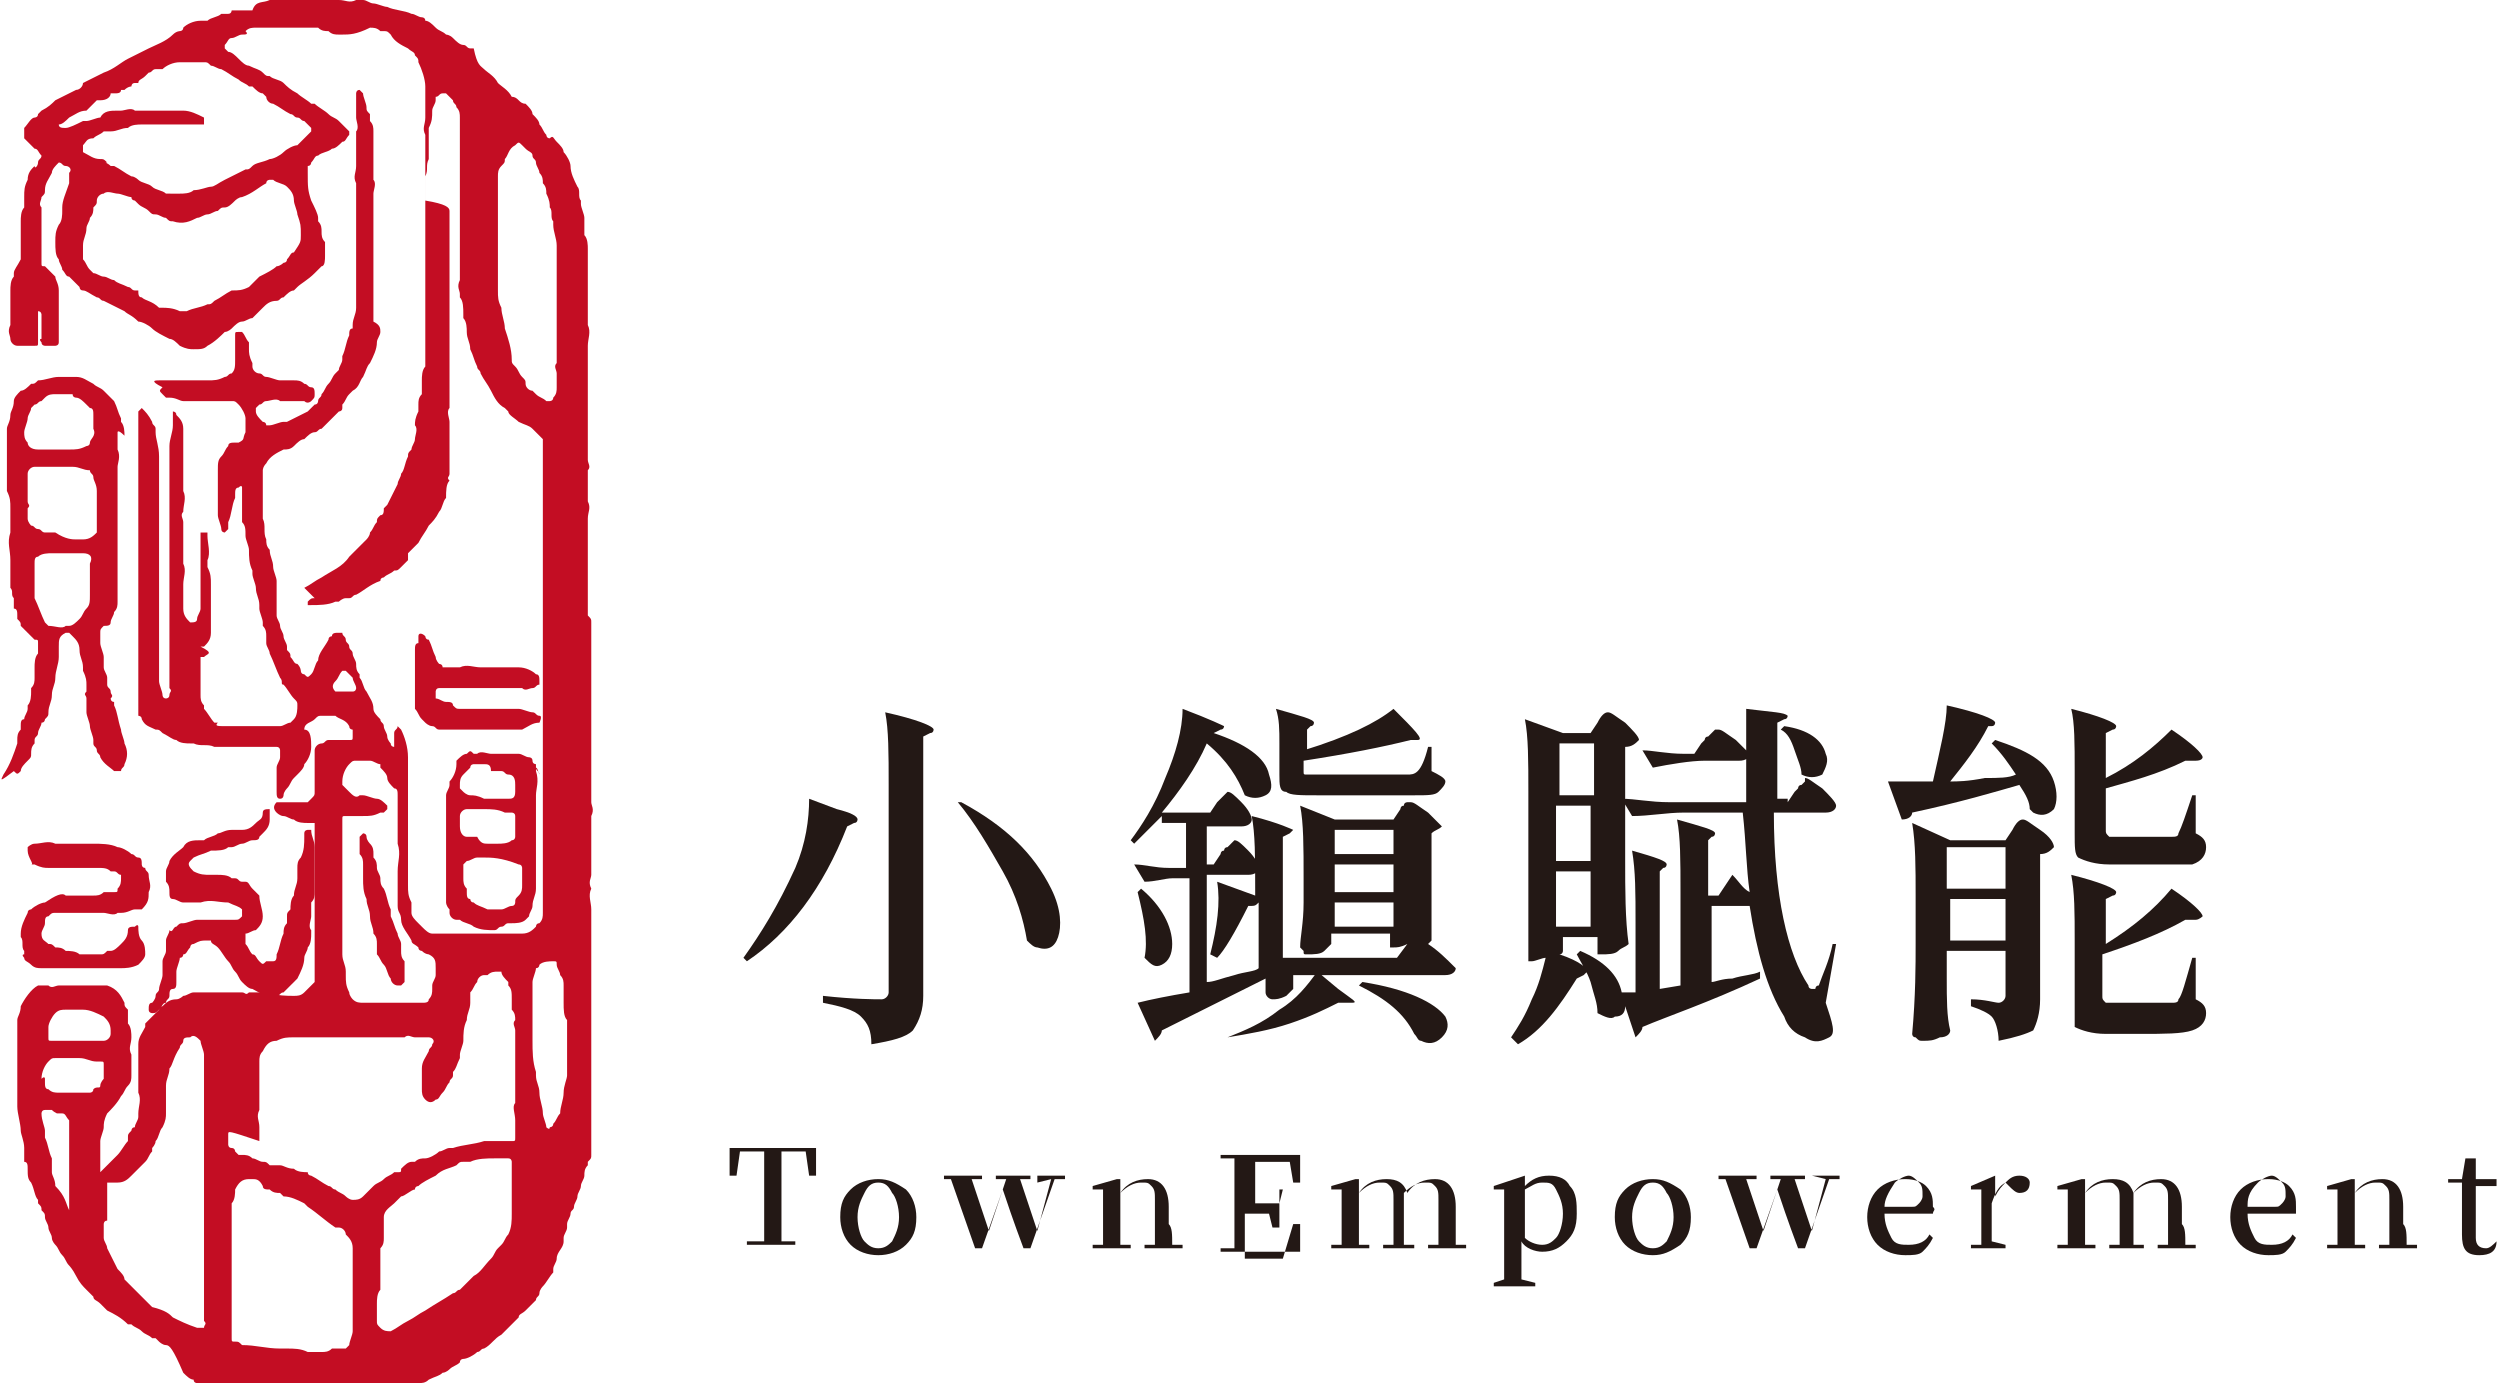
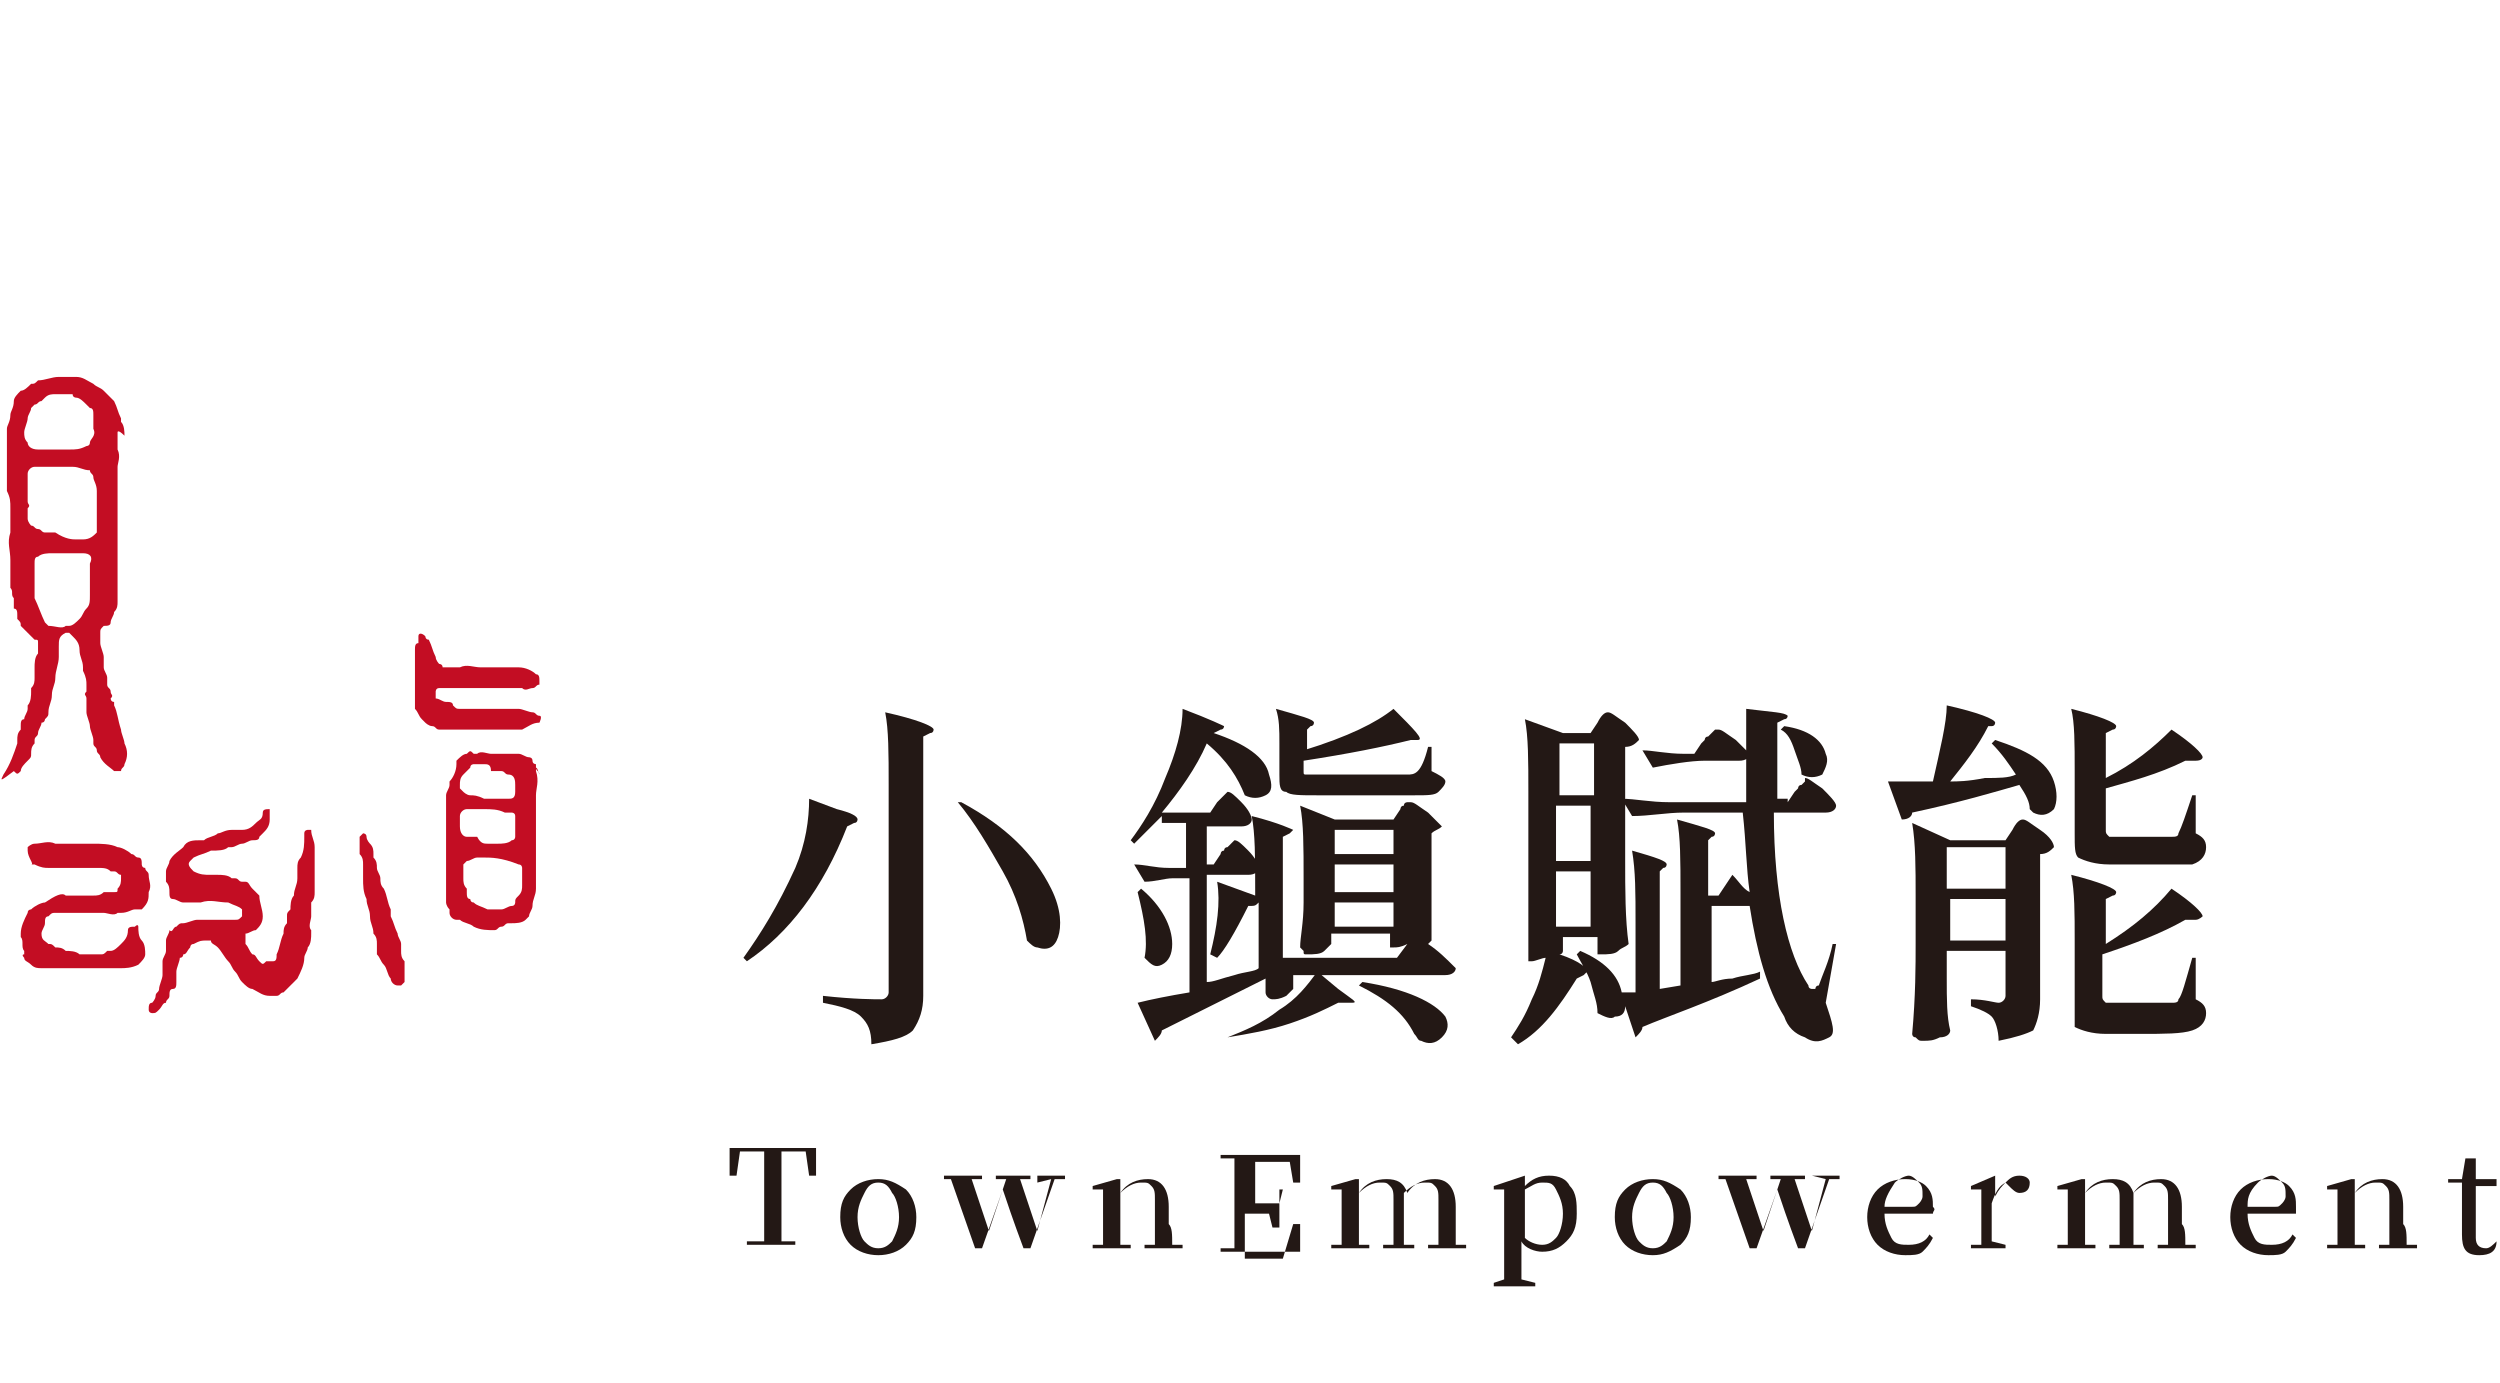
<svg xmlns="http://www.w3.org/2000/svg" version="1.1" id="圖層_1" x="0px" y="0px" viewBox="0 0 72.3 40" style="enable-background:new 0 0 72.3 40;" xml:space="preserve">
  <style type="text/css">
	.st0{fill:#231815;}
	.st1{fill-rule:evenodd;clip-rule:evenodd;fill:#C30D23;}
</style>
  <g>
    <g>
      <g>
        <path class="st0" d="M24.2,23.4c0.4,0.1,0.6,0.2,0.6,0.3c0,0,0,0.1-0.1,0.1l-0.2,0.1c-0.7,1.8-1.7,3.1-2.9,3.9l-0.1-0.1     c0.5-0.7,1-1.5,1.5-2.6c0.3-0.7,0.4-1.4,0.4-2L24.2,23.4z M25.7,28.7v-6c0-0.9,0-1.6-0.1-2.1c0.9,0.2,1.4,0.4,1.4,0.5     c0,0,0,0.1-0.1,0.1l-0.2,0.1v7.5c0,0.4-0.1,0.7-0.3,1c-0.2,0.2-0.6,0.3-1.2,0.4c0-0.4-0.1-0.6-0.3-0.8c-0.2-0.2-0.6-0.3-1.1-0.4     v-0.2c0.9,0.1,1.5,0.1,1.7,0.1C25.6,28.9,25.7,28.8,25.7,28.7z M27.8,23.2c1.3,0.7,2.1,1.5,2.6,2.5c0.3,0.6,0.3,1.1,0.2,1.4     c-0.1,0.3-0.3,0.4-0.6,0.3c-0.1,0-0.2-0.1-0.3-0.2c-0.1-0.6-0.3-1.3-0.7-2c-0.4-0.7-0.8-1.4-1.3-2L27.8,23.2z" />
        <path class="st0" d="M40.3,23.7l0.2-0.3c0,0,0-0.1,0.1-0.1c0-0.1,0.1-0.1,0.1-0.1c0,0,0,0,0.1,0c0.1,0,0.2,0.1,0.5,0.3     c0.2,0.2,0.4,0.4,0.4,0.4c-0.1,0.1-0.2,0.1-0.3,0.2v3.1c0,0,0,0-0.1,0.1c0.3,0.2,0.5,0.4,0.8,0.7c0,0.1-0.1,0.2-0.3,0.2h-4.4v0.4     c0,0-0.1,0.1-0.2,0.2c-0.2,0.1-0.3,0.1-0.4,0.1s-0.2-0.1-0.2-0.2l0-0.2v-0.2c-1.2,0.6-2.2,1.1-3,1.5c0,0.1-0.1,0.2-0.2,0.3     l-0.5-1.1c0.4-0.1,0.9-0.2,1.5-0.3v-3.3h-0.5c-0.2,0-0.5,0.1-0.8,0.1l-0.3-0.5c0.3,0,0.6,0.1,1,0.1h0.5v-1.3h-0.7l0-0.2     c-0.3,0.3-0.6,0.6-0.8,0.8l-0.1-0.1c0.3-0.4,0.7-1,1-1.8c0.3-0.7,0.5-1.4,0.5-2c0.8,0.3,1.2,0.5,1.2,0.5c0,0,0,0.1-0.1,0.1     l-0.2,0.1c0.9,0.3,1.5,0.7,1.6,1.2c0.1,0.3,0.1,0.5-0.1,0.6c-0.2,0.1-0.4,0.1-0.6,0c-0.2-0.5-0.5-1-1.1-1.5     c-0.3,0.7-0.8,1.4-1.3,2h1.4l0.2-0.3c0.2-0.2,0.3-0.3,0.3-0.3c0.1,0,0.2,0.1,0.4,0.3c0.2,0.2,0.3,0.4,0.3,0.5     c0,0.1-0.1,0.2-0.3,0.2h-1V25h0.2l0.2-0.3c0,0,0-0.1,0.1-0.1c0,0,0-0.1,0.1-0.1c0,0,0,0,0.1-0.1c0,0,0,0,0.1-0.1c0,0,0,0,0,0     c0.1,0,0.2,0.1,0.4,0.3c0.2,0.2,0.3,0.4,0.3,0.5c0,0.1-0.1,0.2-0.3,0.2h-1.2v3.1c0.2,0,0.4-0.1,0.8-0.2c0.3-0.1,0.6-0.1,0.7-0.2     v-1.9c-0.1,0.1-0.1,0.1-0.3,0.1c-0.4,0.8-0.7,1.3-0.9,1.5l-0.2-0.1c0.2-0.8,0.3-1.5,0.2-2.1l1.1,0.4v-0.2c0-0.9,0-1.6-0.1-2.1     c0.8,0.2,1.2,0.4,1.2,0.4c0,0,0,0-0.1,0.1l-0.2,0.1v3.5h3.3l0.3-0.4c-0.2,0.1-0.3,0.1-0.4,0.1h-0.1v-0.4h-1.7v0.3     c0,0-0.1,0.1-0.2,0.2c-0.1,0.1-0.3,0.1-0.5,0.1c-0.1,0-0.1,0-0.1-0.1c0,0-0.1-0.1-0.1-0.1c0-0.3,0.1-0.7,0.1-1.3v-0.7     c0-0.9,0-1.6-0.1-2.1l1,0.4H40.3z M32.9,25.8l0.1-0.1c0.6,0.5,0.9,1.1,0.9,1.6c0,0.3-0.1,0.5-0.3,0.6c-0.2,0.1-0.3,0-0.5-0.2     C33.2,27.2,33.1,26.6,32.9,25.8z M35.5,30c0.5-0.2,1-0.4,1.5-0.8c0.5-0.3,0.8-0.7,1.1-1.1l0.6,0.5c0.4,0.3,0.6,0.4,0.4,0.4     c0,0,0,0-0.1,0l-0.3,0c-0.4,0.2-0.8,0.4-1.4,0.6c-0.6,0.2-1.2,0.3-1.8,0.4L35.5,30z M37.7,21.7c1.3-0.4,2.1-0.8,2.6-1.2     c0.6,0.6,0.9,0.9,0.7,0.9c0,0,0,0,0,0l-0.2,0c-0.8,0.2-1.8,0.4-3.1,0.6v0.3c0,0.1,0,0.1,0.1,0.1c0.1,0,0.2,0,0.4,0h1.3     c0.6,0,0.9,0,1.2,0c0.1,0,0.2,0,0.3-0.1c0.1-0.1,0.2-0.3,0.3-0.7h0.1l0,0.7c0.2,0.1,0.4,0.2,0.4,0.3c0,0.1-0.1,0.2-0.2,0.3     c-0.1,0.1-0.3,0.1-0.7,0.1c-0.3,0-0.8,0-1.5,0h-1.3c-0.5,0-0.8,0-0.9-0.1C37,22.9,37,22.7,37,22.4v-0.9c0-0.4,0-0.7-0.1-1     c0.7,0.2,1.1,0.3,1.1,0.4c0,0,0,0.1-0.1,0.1l-0.1,0.1V21.7z M40.3,24.7V24h-1.7v0.7H40.3z M38.6,25.8h1.7V25h-1.7V25.8z      M38.6,26.1v0.7h1.7v-0.7H38.6z M39.3,28.5l0.1-0.1c1.3,0.2,2.1,0.6,2.4,1c0.1,0.2,0.1,0.4-0.1,0.6c-0.2,0.2-0.4,0.2-0.6,0.1     c-0.1,0-0.1-0.1-0.2-0.2C40.6,29.3,40.1,28.9,39.3,28.5z" />
        <path class="st0" d="M46,21.2l0.2-0.3c0.1-0.2,0.2-0.3,0.3-0.3c0.1,0,0.2,0.1,0.5,0.3c0.2,0.2,0.4,0.4,0.4,0.5     c-0.1,0.1-0.2,0.2-0.4,0.2v3.3c0,0.8,0,1.7,0.1,2.4c-0.1,0.1-0.2,0.1-0.3,0.2c-0.1,0.1-0.3,0.1-0.5,0.1h-0.1v-0.5h-1v0.4     c0,0,0,0.1-0.1,0.1c0.6,0.2,0.8,0.4,0.8,0.5c0,0,0,0-0.1,0.1l-0.2,0.1c-0.5,0.8-1,1.5-1.7,1.9L43.7,30c0.2-0.3,0.4-0.6,0.6-1.1     c0.2-0.4,0.3-0.8,0.4-1.2c-0.1,0-0.3,0.1-0.4,0.1h-0.1v-4.9c0-0.9,0-1.6-0.1-2.1l1.1,0.4H46z M46.1,23v-1.5h-1V23H46.1z M45,23.3     v1.6h1v-1.6H45z M45,25.2v1.6h1v-1.6H45z M51.7,23.2l0.2-0.3c0,0,0,0,0.1-0.1c0,0,0-0.1,0.1-0.1c0,0,0,0,0.1-0.1c0,0,0,0,0-0.1     c0,0,0,0,0,0c0,0,0,0,0,0c0.1,0,0.2,0.1,0.5,0.3c0.2,0.2,0.4,0.4,0.4,0.5c0,0.1-0.1,0.2-0.3,0.2h-1.5c0,2.4,0.4,4.1,1,5     c0,0.1,0.1,0.1,0.1,0.1c0,0,0,0,0.1,0c0,0,0-0.1,0.1-0.1c0.1-0.3,0.3-0.7,0.4-1.2l0.1,0L52.8,29c0.2,0.6,0.3,0.9,0.1,1     c-0.2,0.1-0.4,0.2-0.7,0c-0.3-0.1-0.5-0.3-0.6-0.6c-0.5-0.8-0.8-1.9-1-3.2c0,0-0.1,0-0.1,0h-1v2.2c0.1,0,0.3-0.1,0.6-0.1     c0.3-0.1,0.6-0.1,0.8-0.2l0,0.2c-1.5,0.7-2.7,1.1-3.4,1.4c0,0.1-0.1,0.2-0.2,0.3L47,29.1c0,0.2-0.1,0.3-0.3,0.3     c-0.1,0.1-0.3,0-0.5-0.1c0-0.3-0.1-0.5-0.2-0.9c-0.1-0.3-0.3-0.6-0.4-0.8l0.1-0.1c0.7,0.3,1.1,0.7,1.2,1.2c0,0,0.1,0,0.2,0     c0.1,0,0.2,0,0.2,0v-2c0-0.9,0-1.5-0.1-2.1c0.7,0.2,1,0.3,1,0.4c0,0,0,0.1-0.1,0.1l-0.1,0.1v3.4l0.6-0.1v-2.7     c0-0.9,0-1.6-0.1-2.1c0.7,0.2,1.1,0.3,1.1,0.4c0,0,0,0.1-0.1,0.1l-0.1,0.1v1.6h0.3l0.4-0.6c0.2,0.2,0.3,0.4,0.5,0.5     c-0.1-0.7-0.1-1.4-0.2-2.3h-1.7c-0.5,0-1,0.1-1.5,0.1l-0.3-0.5c0.4,0,0.8,0.1,1.4,0.1h2.2c0-0.6,0-1.5,0-2.7     c0.8,0.1,1.1,0.1,1.2,0.2c0,0,0,0.1-0.1,0.1l-0.2,0.1c0,1.2,0,2,0,2.2H51.7z M49,21.8l0.2-0.3c0,0,0,0,0.1-0.1c0,0,0-0.1,0.1-0.1     c0,0,0,0,0.1-0.1c0,0,0,0,0.1-0.1c0,0,0,0,0.1,0c0.1,0,0.2,0.1,0.5,0.3c0.2,0.2,0.4,0.4,0.4,0.4c0,0.1-0.1,0.2-0.3,0.2h-1     c-0.4,0-1,0.1-1.5,0.2l-0.3-0.5c0.3,0,0.7,0.1,1.2,0.1H49z M51.5,21.1l0.1-0.1c0.7,0.1,1.1,0.4,1.2,0.8c0.1,0.2,0,0.4-0.1,0.6     c-0.2,0.1-0.4,0.1-0.6,0c0-0.2-0.1-0.4-0.2-0.7C51.8,21.4,51.7,21.2,51.5,21.1z" />
        <path class="st0" d="M56.4,22.6c0.2,0,0.5,0,1-0.1c0.4,0,0.7,0,0.9-0.1c-0.2-0.3-0.4-0.6-0.7-0.9l0.1-0.1     c0.9,0.3,1.5,0.6,1.7,1.2c0.1,0.3,0.1,0.6,0,0.8c-0.2,0.2-0.4,0.2-0.6,0.1c0,0,0,0-0.1-0.1c0-0.2-0.1-0.4-0.3-0.7     c-0.7,0.2-1.7,0.5-3.1,0.8c0,0.1-0.1,0.2-0.3,0.2l-0.4-1.1c0.4,0,0.8,0,1.3,0c0.2-0.9,0.4-1.7,0.4-2.2c0.9,0.2,1.4,0.4,1.4,0.5     c0,0,0,0.1-0.1,0.1L57.5,21C57.2,21.6,56.8,22.1,56.4,22.6z M57.8,30.1c0-0.3-0.1-0.6-0.2-0.7c-0.1-0.1-0.3-0.2-0.6-0.3v-0.2     c0.4,0,0.7,0.1,0.8,0.1c0.1,0,0.2-0.1,0.2-0.2v-1.3h-1.7v0.8c0,0.6,0,1.1,0.1,1.5c0,0.1-0.1,0.2-0.3,0.2     c-0.2,0.1-0.3,0.1-0.5,0.1c-0.1,0-0.1,0-0.2-0.1c-0.1,0-0.1-0.1-0.1-0.1c0.1-1.1,0.1-2,0.1-2.6v-1.4c0-0.8,0-1.5-0.1-2.1l1.1,0.5     H58l0.2-0.3c0.1-0.2,0.2-0.3,0.3-0.3c0.1,0,0.2,0.1,0.5,0.3c0.3,0.2,0.4,0.4,0.4,0.5c-0.1,0.1-0.2,0.2-0.4,0.2v4.2     c0,0.4-0.1,0.7-0.2,0.9C58.6,29.9,58.3,30,57.8,30.1z M58,25.7v-1.2h-1.7v1.2H58z M56.4,26v1.2H58V26H56.4z M60.9,22.5     c0.8-0.4,1.4-0.9,1.9-1.4c0.6,0.4,0.9,0.7,0.9,0.8c0,0,0,0.1-0.2,0.1l-0.3,0c-0.8,0.4-1.6,0.6-2.3,0.8v1.2c0,0.1,0,0.1,0.1,0.2     c0,0,0.1,0,0.3,0h0.8c0.4,0,0.7,0,0.7,0c0.1,0,0.2,0,0.2-0.1c0.1-0.2,0.2-0.5,0.4-1.1h0.1l0,1.1c0.2,0.1,0.3,0.2,0.3,0.4     c0,0.2-0.1,0.4-0.4,0.5C63.2,25,62.7,25,62,25h-1c-0.4,0-0.7-0.1-0.9-0.2C60,24.7,60,24.5,60,24.1v-1.8c0-0.8,0-1.4-0.1-1.8     c0.8,0.2,1.3,0.4,1.3,0.5c0,0,0,0.1-0.1,0.1l-0.2,0.1V22.5z M60.9,27.3c0.8-0.5,1.4-1,1.9-1.6c0.6,0.4,0.9,0.7,0.9,0.8     c0,0-0.1,0.1-0.2,0.1h-0.3c-0.7,0.4-1.5,0.7-2.4,1v1.2c0,0.1,0,0.1,0.1,0.2c0,0,0.1,0,0.3,0h0.8c0.4,0,0.7,0,0.8,0     c0.1,0,0.2,0,0.2-0.1c0.1-0.1,0.2-0.5,0.4-1.2h0.1l0,1.2c0.2,0.1,0.3,0.2,0.3,0.4c0,0.2-0.1,0.4-0.4,0.5     c-0.3,0.1-0.8,0.1-1.5,0.1h-1c-0.4,0-0.7-0.1-0.9-0.2C60,29.6,60,29.4,60,29v-1.8c0-0.8,0-1.4-0.1-1.9c0.8,0.2,1.3,0.4,1.3,0.5     c0,0,0,0.1-0.1,0.1L60.9,26V27.3z" />
      </g>
      <g>
        <g>
          <path class="st0" d="M23.3,33.3h-0.7c0,0.3,0,0.7,0,1.2v0.2c0,0.5,0,1,0,1.2l0.4,0v0.1h-1.4v-0.1l0.5,0c0-0.3,0-0.7,0-1.2v-0.2      c0-0.6,0-1,0-1.2h-0.7L21.3,34h-0.2l0-0.8h2.5l0,0.8h-0.2L23.3,33.3z" />
          <path class="st0" d="M25.4,36.3c-0.3,0-0.6-0.1-0.8-0.3c-0.2-0.2-0.3-0.5-0.3-0.8c0-0.4,0.1-0.6,0.3-0.8      c0.2-0.2,0.5-0.3,0.8-0.3c0.3,0,0.5,0.1,0.8,0.3c0.2,0.2,0.3,0.5,0.3,0.8c0,0.4-0.1,0.6-0.3,0.8C26,36.2,25.7,36.3,25.4,36.3z       M25.4,36.1c0.2,0,0.3-0.1,0.4-0.2c0.1-0.2,0.2-0.4,0.2-0.7c0-0.3-0.1-0.6-0.2-0.7c-0.1-0.2-0.2-0.3-0.4-0.3      c-0.2,0-0.3,0.1-0.4,0.3c-0.1,0.2-0.2,0.4-0.2,0.7c0,0.3,0.1,0.6,0.2,0.7C25.1,36,25.2,36.1,25.4,36.1z" />
          <path class="st0" d="M30.8,34v0.1l-0.3,0l-0.7,2h-0.2c-0.3-0.8-0.5-1.4-0.6-1.7l-0.6,1.7h-0.2l-0.7-2l-0.2,0V34h1.1v0.1l-0.3,0      l0.5,1.5l0.5-1.5l-0.3,0V34h1v0.1l-0.3,0l0.5,1.5l0.4-1.5L30,34.2V34H30.8z" />
          <path class="st0" d="M33.9,36l0.3,0v0.1h-1.1v-0.1l0.3,0c0-0.3,0-0.6,0-0.8v-0.5c0-0.2,0-0.3-0.1-0.4c-0.1-0.1-0.1-0.1-0.3-0.1      c-0.2,0-0.4,0.1-0.6,0.3v0.7c0,0.1,0,0.3,0,0.8l0.3,0v0.1h-1.1v-0.1l0.3,0c0-0.2,0-0.5,0-0.8V35c0-0.2,0-0.4,0-0.6l-0.3,0v-0.1      l0.7-0.2l0.1,0l0,0.4c0.2-0.3,0.5-0.4,0.8-0.4c0.4,0,0.6,0.3,0.6,0.8v0.5C33.9,35.5,33.9,35.7,33.9,36z" />
          <path class="st0" d="M37.4,35.4h0.2l0,0.8h-2.3v-0.1l0.4,0c0-0.3,0-0.7,0-1.2v-0.2c0-0.6,0-1,0-1.2l-0.4,0v-0.1h2.3l0,0.8h-0.2      l-0.1-0.6h-1c0,0.3,0,0.7,0,1.2h0.7l0.1-0.4H37v1.1h-0.2l-0.1-0.4h-0.7c0,0.6,0,1,0,1.3h1.1L37.4,35.4z" />
          <path class="st0" d="M42.1,36l0.3,0v0.1h-1.1v-0.1l0.3,0c0-0.3,0-0.6,0-0.8v-0.5c0-0.2,0-0.3-0.1-0.4c-0.1-0.1-0.1-0.1-0.3-0.1      c-0.2,0-0.4,0.1-0.6,0.3c0,0.1,0,0.1,0,0.2v0.5c0,0.2,0,0.5,0,0.8l0.3,0v0.1H40v-0.1l0.3,0c0-0.3,0-0.6,0-0.8v-0.5      c0-0.2,0-0.3-0.1-0.4c-0.1-0.1-0.1-0.1-0.3-0.1c-0.2,0-0.4,0.1-0.6,0.3v0.7c0,0.1,0,0.3,0,0.8l0.3,0v0.1h-1.1v-0.1l0.3,0      c0-0.2,0-0.5,0-0.8V35c0-0.2,0-0.4,0-0.6l-0.3,0v-0.1l0.7-0.2l0.1,0l0,0.4c0.2-0.3,0.5-0.4,0.8-0.4c0.3,0,0.5,0.1,0.6,0.4      c0.2-0.3,0.5-0.4,0.8-0.4c0.4,0,0.6,0.3,0.6,0.8v0.5C42.1,35.5,42.1,35.7,42.1,36z" />
          <path class="st0" d="M44.1,34l0,0.3c0.2-0.2,0.4-0.3,0.7-0.3c0.3,0,0.5,0.1,0.6,0.3c0.2,0.2,0.2,0.5,0.2,0.8      c0,0.4-0.1,0.6-0.3,0.8c-0.2,0.2-0.4,0.3-0.7,0.3c-0.2,0-0.5-0.1-0.6-0.3v0.3c0,0.2,0,0.4,0,0.8l0.4,0.1v0.1h-1.2v-0.1l0.3-0.1      c0-0.3,0-0.5,0-0.8V35c0-0.2,0-0.4,0-0.6l-0.3,0v-0.1L44.1,34L44.1,34z M44.1,34.4v1.4c0.1,0.1,0.3,0.2,0.5,0.2      c0.2,0,0.3-0.1,0.4-0.2c0.1-0.1,0.2-0.4,0.2-0.7c0-0.3-0.1-0.5-0.2-0.7c-0.1-0.2-0.2-0.2-0.4-0.2C44.4,34.2,44.3,34.3,44.1,34.4      z" />
          <path class="st0" d="M47.8,36.3c-0.3,0-0.6-0.1-0.8-0.3c-0.2-0.2-0.3-0.5-0.3-0.8c0-0.4,0.1-0.6,0.3-0.8      c0.2-0.2,0.5-0.3,0.8-0.3c0.3,0,0.5,0.1,0.8,0.3c0.2,0.2,0.3,0.5,0.3,0.8c0,0.4-0.1,0.6-0.3,0.8C48.3,36.2,48.1,36.3,47.8,36.3z       M47.8,36.1c0.2,0,0.3-0.1,0.4-0.2c0.1-0.2,0.2-0.4,0.2-0.7c0-0.3-0.1-0.6-0.2-0.7c-0.1-0.2-0.2-0.3-0.4-0.3      c-0.2,0-0.3,0.1-0.4,0.3c-0.1,0.2-0.2,0.4-0.2,0.7c0,0.3,0.1,0.6,0.2,0.7C47.5,36,47.6,36.1,47.8,36.1z" />
          <path class="st0" d="M53.2,34v0.1l-0.3,0l-0.7,2h-0.2c-0.3-0.8-0.5-1.4-0.6-1.7l-0.6,1.7h-0.2l-0.7-2l-0.2,0V34h1.1v0.1l-0.3,0      l0.5,1.5l0.5-1.5l-0.3,0V34h1v0.1l-0.3,0l0.5,1.5l0.4-1.5l-0.4-0.1V34H53.2z" />
          <path class="st0" d="M55.9,35.1h-1.4c0,0.3,0.1,0.5,0.2,0.7c0.1,0.2,0.3,0.2,0.5,0.2c0.3,0,0.5-0.1,0.6-0.3l0.1,0.1      c-0.1,0.2-0.2,0.3-0.3,0.4c-0.1,0.1-0.3,0.1-0.5,0.1c-0.3,0-0.6-0.1-0.8-0.3c-0.2-0.2-0.3-0.5-0.3-0.8c0-0.3,0.1-0.6,0.3-0.8      c0.2-0.2,0.5-0.3,0.8-0.3c0.3,0,0.5,0.1,0.6,0.2c0.2,0.2,0.2,0.4,0.2,0.6C56,35,55.9,35,55.9,35.1z M54.5,34.9h0.8      c0.1,0,0.1,0,0.2-0.1c0,0,0.1-0.1,0.1-0.2c0-0.2,0-0.3-0.1-0.4c-0.1-0.1-0.2-0.2-0.3-0.2c-0.1,0-0.3,0.1-0.4,0.2      C54.6,34.5,54.5,34.7,54.5,34.9z" />
          <path class="st0" d="M57.7,34l0,0.6c0.1-0.2,0.2-0.3,0.3-0.4c0.1-0.1,0.2-0.2,0.4-0.2c0.2,0,0.3,0.1,0.3,0.2      c0,0.2-0.1,0.3-0.3,0.3c-0.1,0-0.2-0.1-0.3-0.2l-0.1-0.1c-0.2,0.1-0.3,0.3-0.4,0.6v0.3c0,0.1,0,0.3,0,0.8l0.4,0.1v0.1H57v-0.1      l0.3,0c0-0.2,0-0.5,0-0.8V35c0-0.2,0-0.4,0-0.6l-0.3,0v-0.1L57.7,34L57.7,34z" />
          <path class="st0" d="M63.2,36l0.3,0v0.1h-1.1v-0.1l0.3,0c0-0.3,0-0.6,0-0.8v-0.5c0-0.2,0-0.3-0.1-0.4c-0.1-0.1-0.1-0.1-0.3-0.1      c-0.2,0-0.4,0.1-0.6,0.3c0,0.1,0,0.1,0,0.2v0.5c0,0.2,0,0.5,0,0.8l0.3,0v0.1H61v-0.1l0.3,0c0-0.3,0-0.6,0-0.8v-0.5      c0-0.2,0-0.3-0.1-0.4c-0.1-0.1-0.1-0.1-0.3-0.1c-0.2,0-0.4,0.1-0.6,0.3v0.7c0,0.1,0,0.3,0,0.8l0.3,0v0.1h-1.1v-0.1l0.3,0      c0-0.2,0-0.5,0-0.8V35c0-0.2,0-0.4,0-0.6l-0.3,0v-0.1l0.7-0.2l0.1,0l0,0.4c0.2-0.3,0.5-0.4,0.8-0.4c0.3,0,0.5,0.1,0.6,0.4      c0.2-0.3,0.5-0.4,0.8-0.4c0.4,0,0.6,0.3,0.6,0.8v0.5C63.2,35.5,63.2,35.7,63.2,36z" />
          <path class="st0" d="M66.4,35.1h-1.4c0,0.3,0.1,0.5,0.2,0.7c0.1,0.2,0.3,0.2,0.5,0.2c0.3,0,0.5-0.1,0.6-0.3l0.1,0.1      c-0.1,0.2-0.2,0.3-0.3,0.4c-0.1,0.1-0.3,0.1-0.5,0.1c-0.3,0-0.6-0.1-0.8-0.3c-0.2-0.2-0.3-0.5-0.3-0.8c0-0.3,0.1-0.6,0.3-0.8      c0.2-0.2,0.5-0.3,0.8-0.3c0.3,0,0.5,0.1,0.6,0.2c0.2,0.2,0.2,0.4,0.2,0.6C66.4,35,66.4,35,66.4,35.1z M65,34.9h0.8      c0.1,0,0.1,0,0.2-0.1c0,0,0.1-0.1,0.1-0.2c0-0.2,0-0.3-0.1-0.4c-0.1-0.1-0.2-0.2-0.3-0.2c-0.1,0-0.3,0.1-0.4,0.2      C65,34.5,65,34.7,65,34.9z" />
          <path class="st0" d="M69.6,36l0.3,0v0.1h-1.1v-0.1l0.3,0c0-0.3,0-0.6,0-0.8v-0.5c0-0.2,0-0.3-0.1-0.4c-0.1-0.1-0.1-0.1-0.3-0.1      c-0.2,0-0.4,0.1-0.6,0.3v0.7c0,0.1,0,0.3,0,0.8l0.3,0v0.1h-1.1v-0.1l0.3,0c0-0.2,0-0.5,0-0.8V35c0-0.2,0-0.4,0-0.6l-0.3,0v-0.1      l0.7-0.2l0.1,0l0,0.4c0.2-0.3,0.5-0.4,0.8-0.4c0.4,0,0.6,0.3,0.6,0.8v0.5C69.6,35.5,69.6,35.7,69.6,36z" />
          <path class="st0" d="M72.2,35.9L72.2,35.9c0,0.3-0.2,0.4-0.5,0.4c-0.4,0-0.5-0.2-0.5-0.6c0,0,0-0.1,0-0.2c0-0.1,0-0.2,0-0.2      v-1.1h-0.4v-0.1l0.4,0l0.1-0.6h0.3l0,0.6h0.6v0.2h-0.6v1.5c0,0.2,0.1,0.3,0.3,0.3C72,36.1,72.1,36,72.2,35.9z" />
        </g>
      </g>
    </g>
    <g>
-       <path class="st1" d="M1.7,4.7C1.6,4.8,1.5,4.9,1.5,5C1.4,5.2,1.3,5.3,1.3,5.5c0,0.1,0,0.1-0.1,0.2c0,0.1-0.1,0.2,0,0.3    c0,0,0,0,0,0.1c0,0.1,0,0.1,0,0.2c0,0.1,0,0.2,0,0.3c0,0.1,0,0.2,0,0.3c0,0.2,0,0.5,0,0.7c0,0.1,0,0.1,0.1,0.1    c0.1,0.1,0.2,0.2,0.3,0.3c0,0.1,0.1,0.2,0.1,0.4c0,0.1,0,0.2,0,0.2c0,0.1,0,0.3,0,0.4c0,0.2,0,0.3,0,0.5c0,0.1,0,0.1,0,0.2    c0,0.1,0,0.1,0,0.2c0,0.1-0.1,0.1-0.1,0.1c0,0-0.1,0-0.1,0c-0.1,0-0.1,0-0.1,0c0,0,0,0-0.1,0c0,0-0.1,0-0.1-0.1c0,0-0.1-0.1,0-0.1    c0-0.1,0-0.1,0-0.2c0,0,0-0.1,0-0.1c0-0.1,0-0.3,0-0.4c0,0,0-0.1-0.1-0.1c0,0,0,0.1,0,0.1c0,0.2,0,0.3,0,0.5c0,0.1,0,0.2,0,0.2    c0,0,0,0.1,0,0.1c0,0.1,0,0.1-0.1,0.1c-0.1,0-0.2,0-0.3,0c-0.1,0-0.1,0-0.2,0c-0.1,0-0.2-0.1-0.2-0.2c0-0.1-0.1-0.2,0-0.4    c0-0.2,0-0.3,0-0.5c0-0.1,0-0.2,0-0.3c0-0.1,0-0.1,0-0.2c0-0.1,0-0.3,0.1-0.4c0,0,0,0,0-0.1c0-0.1,0.1-0.2,0.2-0.4    c0,0,0-0.1,0-0.1c0-0.2,0-0.3,0-0.5c0,0,0-0.1,0-0.1c0-0.1,0-0.1,0-0.2c0-0.1,0-0.1,0-0.2c0-0.1,0-0.3,0.1-0.4c0-0.1,0-0.2,0-0.3    c0-0.2,0-0.3,0.1-0.5c0,0,0,0,0,0c0-0.2,0.1-0.3,0.2-0.4C1,4.9,1.1,4.8,1.1,4.7c0-0.1,0.1-0.1,0.1-0.2C1.1,4.4,1.1,4.3,1,4.3    C0.9,4.2,0.8,4.1,0.7,4c0,0,0,0,0-0.1c0,0,0-0.1,0-0.1c0,0,0-0.1,0-0.1C0.8,3.6,0.9,3.4,1,3.4c0,0,0.1,0,0.1-0.1    c0,0,0.1-0.1,0.1-0.1C1.4,3.1,1.5,3,1.6,2.9C1.8,2.8,2,2.7,2.2,2.6c0.1,0,0.2-0.1,0.2-0.2c0,0,0,0,0,0c0.2-0.1,0.4-0.2,0.6-0.3    C3.3,2,3.5,1.8,3.7,1.7c0.2-0.1,0.4-0.2,0.6-0.3C4.5,1.3,4.8,1.2,5,1c0.1-0.1,0.2-0.1,0.2-0.1c0,0,0.1,0,0.1-0.1    c0.1-0.1,0.3-0.2,0.5-0.2c0,0,0.1,0,0.1,0c0,0,0.1,0,0.1,0c0.1-0.1,0.3-0.1,0.4-0.2c0,0,0.1,0,0.1,0c0,0,0.1,0,0.1,0    c0.1,0,0.1-0.1,0.1-0.1c0.1,0,0.1,0,0.2,0c0.1,0,0.1,0,0.2,0c0.1,0,0.1,0,0.2,0C7.4,0,7.6,0.1,7.8,0c0.1,0,0.3,0,0.4,0    c0.3,0,0.6,0,0.8,0c0.1,0,0.2,0,0.3,0c0.1,0,0.1,0,0.2,0c0.1,0,0.1,0,0.2,0c0,0,0,0,0.1,0c0.2,0,0.3,0.1,0.5,0c0.1,0,0.1,0,0.2,0    c0.1,0,0.2,0.1,0.3,0.1c0.1,0,0.3,0.1,0.4,0.1c0.2,0.1,0.5,0.1,0.7,0.2c0.1,0,0.2,0.1,0.3,0.1c0,0,0.1,0,0.1,0.1c0,0,0,0,0,0    c0.1,0,0.2,0.1,0.3,0.2c0.1,0.1,0.2,0.1,0.3,0.2c0,0,0.1,0,0.2,0.1c0.1,0.1,0.2,0.2,0.3,0.2c0.1,0,0.1,0.1,0.2,0.1c0,0,0,0,0.1,0    C13.8,1.9,13.9,1.9,14,2c0.1,0.1,0.3,0.2,0.4,0.4c0.1,0.1,0.3,0.2,0.4,0.4c0,0,0,0,0,0c0.2,0,0.2,0.2,0.4,0.2    c0.1,0.1,0.2,0.2,0.2,0.3c0.1,0.1,0.2,0.2,0.2,0.3c0.1,0.1,0.1,0.2,0.2,0.3c0,0,0,0.1,0.1,0.1C16,3.9,16,4,16.1,4.1    c0.1,0.1,0.2,0.2,0.2,0.3c0.1,0.1,0.2,0.3,0.2,0.4c0,0.2,0.1,0.4,0.2,0.6c0.1,0.1,0,0.3,0.1,0.4c0,0,0,0.1,0,0.1    c0,0.1,0.1,0.3,0.1,0.4c0,0,0,0,0,0.1c0,0,0,0,0,0.1c0,0.1,0,0.1,0,0.2c0,0,0,0,0,0.1c0.1,0.1,0.1,0.3,0.1,0.4c0,0.2,0,0.4,0,0.6    c0,0.1,0,0.1,0,0.2c0,0.1,0,0.1,0,0.2c0,0,0,0,0,0c0,0.1,0,0.2,0,0.4c0,0.1,0,0.2,0,0.4c0,0.1,0,0.2,0,0.3c0,0,0,0.1,0,0.1    c0.1,0.2,0,0.4,0,0.6c0,0.1,0,0.2,0,0.2c0,0,0,0,0,0.1c0,0.2,0,0.3,0,0.5c0,0,0,0.1,0,0.1c0,0,0,0.1,0,0.1c0,0.1,0,0.1,0,0.2    c0,0,0,0,0,0.1c0,0.1,0,0.3,0,0.4c0,0.1,0,0.3,0,0.4c0,0.2,0,0.4,0,0.6c0,0.2,0,0.4,0,0.5c0,0,0,0.1,0,0.1c0,0.1,0.1,0.2,0,0.3    c0,0.1,0,0.2,0,0.3c0,0.1,0,0.1,0,0.1c0,0.1,0,0.3,0,0.5c0.1,0.2,0,0.3,0,0.5c0,0,0,0,0,0c0,0.1,0,0.2,0,0.3c0,0.1,0,0.2,0,0.3    c0,0.1,0,0.2,0,0.3c0,0.1,0,0.2,0,0.2c0,0.1,0,0.1,0,0.2c0,0.1,0,0.2,0,0.4c0,0.1,0,0.2,0,0.3c0,0,0,0,0,0.1c0,0.2,0,0.4,0,0.6    c0,0,0,0.1,0,0.1c0.1,0.1,0.1,0.1,0.1,0.2c0,0.1,0,0.3,0,0.4c0,0.1,0,0.2,0,0.2c0,0.1,0,0.3,0,0.4c0,0.2,0,0.3,0,0.5    c0,0,0,0,0,0.1c0,0.1,0,0.2,0,0.3c0,0.1,0,0.1,0,0.2c0,0.1,0,0.1,0,0.2c0,0,0,0,0,0.1c0,0.1,0,0.1,0,0.2c0,0,0,0.1,0,0.1    c0,0,0,0,0,0.1c0,0.1,0,0.2,0,0.4c0,0,0,0.1,0,0.1c0,0.1,0,0.2,0,0.4c0,0.1,0,0.1,0,0.2c0,0,0,0,0,0.1c0,0.2,0,0.4,0,0.6    c0,0,0,0,0,0.1c0,0,0,0.1,0,0.1c0,0.1,0,0.2,0,0.4c0,0.1,0.1,0.2,0,0.4c0,0,0,0,0,0c0,0.1,0,0.3,0,0.4c0,0.2,0,0.5,0,0.7    c0,0,0,0,0,0.1c0,0,0,0.1,0,0.1c0,0.1,0,0.2,0,0.3c0,0,0,0,0,0.1c0,0.1-0.1,0.2,0,0.4c0,0,0,0,0,0c-0.1,0.2,0,0.4,0,0.6    c0,0.1,0,0.2,0,0.4c0,0.1,0,0.2,0,0.3c0,0.1,0,0.2,0,0.3c0,0.1,0,0.2,0,0.3c0,0.1,0,0.2,0,0.4c0,0.1,0,0.2,0,0.4c0,0,0,0.1,0,0.1    c0,0.1,0,0.1,0,0.2c0,0.2,0,0.3,0,0.5c0,0.1,0,0.2,0,0.4c0,0.1,0,0.1,0,0.2c0,0.1,0,0.2,0,0.2c0,0.2,0,0.3,0,0.5    c0,0.1,0,0.1,0,0.2c0,0.1,0,0.2,0,0.3c0,0.1,0,0.2,0,0.2c0,0,0,0.1,0,0.1c0,0.2,0,0.3,0,0.5c0,0.1,0,0.2,0,0.3c0,0.1,0,0.2,0,0.3    c0,0,0,0.1,0,0.1c0,0.1,0,0.2,0,0.3c0,0.1,0,0.2,0,0.3c0,0,0,0,0,0.1c0,0.1,0,0.2,0,0.2c0,0.1,0,0.1-0.1,0.2c0,0,0,0.1,0,0.1    c-0.1,0.1-0.1,0.2-0.1,0.3c0,0.1-0.1,0.2-0.1,0.3c0,0.1-0.1,0.2-0.1,0.3c0,0.1-0.1,0.2-0.1,0.3c0,0.1-0.1,0.1-0.1,0.2    c0,0.1-0.1,0.2-0.1,0.3c0,0,0,0.1,0,0.1c0,0.1-0.1,0.2-0.1,0.3c0,0,0,0,0,0.1c0,0.2-0.2,0.3-0.2,0.5c0,0.1-0.1,0.2-0.1,0.3    c0,0,0,0.1,0,0.1c-0.1,0.1-0.2,0.3-0.3,0.4c0,0-0.1,0.1-0.1,0.2c0,0.1-0.1,0.1-0.1,0.2c-0.1,0.1-0.2,0.2-0.3,0.3    c-0.1,0.1-0.2,0.1-0.2,0.2c-0.1,0.1-0.1,0.1-0.2,0.2c-0.1,0.1-0.2,0.2-0.3,0.3c0,0,0,0,0,0c-0.2,0.1-0.3,0.3-0.5,0.4    c-0.1,0-0.1,0.1-0.2,0.1c-0.1,0.1-0.3,0.2-0.4,0.2c0,0-0.1,0-0.1,0.1c-0.1,0.1-0.2,0.1-0.3,0.2c0,0-0.1,0.1-0.2,0.1    c-0.1,0.1-0.2,0.1-0.4,0.2c0,0,0,0,0,0c-0.1,0.1-0.2,0.1-0.3,0.1c0,0-0.1,0-0.1,0.1c-0.2,0.1-0.3,0.2-0.5,0.2    c-0.2,0-0.3,0.1-0.5,0.2c-0.2,0.1-0.3,0.1-0.5,0.1c-0.1,0-0.3,0-0.4,0.1c-0.1,0-0.2,0.1-0.4,0c-0.1,0-0.1,0-0.2,0    c-0.1,0-0.2,0-0.4,0c-0.1,0-0.2,0-0.3,0c-0.1,0-0.2,0-0.3,0c-0.1,0-0.2,0-0.3,0c-0.1,0-0.2,0-0.2,0c-0.2,0-0.3-0.1-0.5-0.1    c-0.1,0-0.2,0-0.4-0.1c0,0-0.1,0-0.1,0c-0.1,0-0.3,0-0.4-0.1c-0.1,0-0.2-0.1-0.3-0.1c-0.1,0-0.1-0.1-0.2-0.1c0,0,0,0,0,0    c-0.1-0.1-0.3-0.1-0.4-0.2c0,0-0.1,0-0.1-0.1c-0.1,0-0.2-0.1-0.3-0.2C5,39,4.9,38.9,4.8,38.9c-0.1,0-0.2-0.1-0.2-0.1    c0,0-0.1-0.1-0.1-0.1c0,0-0.1,0-0.1,0c-0.1-0.1-0.2-0.1-0.3-0.2c-0.1-0.1-0.2-0.1-0.3-0.2c0,0,0,0-0.1,0c-0.2-0.2-0.4-0.3-0.6-0.4    c0,0-0.1-0.1-0.1-0.1c0,0-0.1-0.1-0.1-0.1c-0.1-0.1-0.2-0.1-0.2-0.2c-0.1-0.1-0.1-0.1-0.2-0.2c-0.1-0.1-0.2-0.2-0.3-0.4    C2.1,36.7,2,36.6,2,36.6c-0.1-0.1-0.1-0.2-0.2-0.3c-0.1-0.1-0.1-0.2-0.2-0.3c0,0-0.1-0.1-0.1-0.2c0-0.1-0.1-0.2-0.1-0.3    c0-0.1-0.1-0.2-0.1-0.3c0-0.1,0-0.1-0.1-0.2c0-0.1,0-0.1-0.1-0.2c0,0,0-0.1,0-0.1C1,34.6,1,34.4,0.9,34.2    c-0.1-0.1-0.1-0.2-0.1-0.4c0-0.1,0-0.2-0.1-0.2c0,0,0,0,0-0.1c0-0.1,0-0.2,0-0.3c0-0.2-0.1-0.4-0.1-0.5c0-0.2-0.1-0.5-0.1-0.7    c0-0.1,0-0.2,0-0.3c0-0.1,0-0.2,0-0.3c0-0.2,0-0.5,0-0.7c0-0.1,0-0.3,0-0.4c0-0.1,0-0.3,0-0.4c0,0,0-0.1,0-0.1c0,0,0,0,0-0.1    c0-0.1,0-0.2,0-0.2c0-0.1,0.1-0.2,0.1-0.4c0.1-0.2,0.3-0.5,0.5-0.6c0,0,0.1,0,0.1,0c0.1,0,0.1,0,0.2,0c0,0,0,0,0,0    c0.1,0.1,0.2,0,0.3,0c0,0,0.1,0,0.1,0c0.2,0,0.3,0,0.5,0c0.1,0,0.2,0,0.4,0c0.1,0,0.1,0,0.2,0c0.1,0,0.1,0,0.2,0    c0.3,0.1,0.4,0.3,0.5,0.5c0,0.1,0,0.1,0.1,0.2c0,0.1,0,0.2,0,0.3c0,0,0,0.1,0,0.1c0.1,0.1,0.1,0.3,0.1,0.4c0,0.2-0.1,0.3,0,0.5    c0,0,0,0,0,0.1c0,0.1,0,0.2,0,0.3c0,0.1,0,0.1,0,0.2c0,0.1,0,0.2-0.1,0.3c-0.1,0.1-0.1,0.2-0.2,0.3c0,0,0,0,0,0    c-0.1,0.2-0.3,0.4-0.4,0.5C3,32.4,3,32.5,3,32.6c0,0.1-0.1,0.3-0.1,0.4c0,0.1,0,0.1,0,0.2c0,0,0,0.1,0,0.1c0,0,0,0,0,0.1    c0,0.1,0,0.2,0,0.3c0,0,0,0.1,0,0.1c0,0,0,0.1,0,0.1c0,0,0,0,0,0c0.1-0.1,0.2-0.2,0.3-0.3c0.1-0.1,0.1-0.1,0.2-0.2    c0.1-0.1,0.2-0.3,0.3-0.4c0,0,0-0.1,0-0.1c0-0.1,0-0.1,0.1-0.2c0,0,0-0.1,0.1-0.1c0-0.1,0.1-0.2,0.1-0.3c0,0,0,0,0-0.1    c0-0.2,0.1-0.4,0-0.6c0-0.1,0-0.3,0-0.4c0,0,0,0,0-0.1c0-0.1,0-0.2,0-0.3c0-0.1,0-0.1,0-0.2c0-0.1,0-0.1,0-0.2c0,0,0-0.1,0-0.1    c0,0,0-0.1,0-0.1c0-0.2,0.1-0.3,0.2-0.5c0,0,0,0,0-0.1c0.1-0.1,0.2-0.2,0.3-0.3c0,0,0.1-0.1,0.1-0.1c0-0.1,0.1-0.1,0.1-0.1    c0,0,0,0,0,0c0.1-0.1,0.2-0.2,0.4-0.2c0.1,0,0.2-0.1,0.2-0.1c0.1,0,0.2-0.1,0.3-0.1c0,0,0.1,0,0.1,0c0.1,0,0.3,0,0.4,0    c0,0,0,0,0,0c0.1,0,0.3,0,0.4,0c0.1,0,0.3,0,0.4,0c0,0,0.1,0,0.1,0c0.1,0,0.1,0.1,0.2,0c0.1,0,0.1,0,0.2,0c0.1,0,0.2,0,0.3,0    c0,0,0,0,0.1,0c0.2,0.1,0.5,0.1,0.7,0.1c0.1,0,0.2,0,0.3-0.1c0,0,0.1-0.1,0.1-0.1c0,0,0.1-0.1,0.1-0.1c0,0,0.1-0.1,0.1-0.1    c0,0,0-0.1,0-0.1c0,0,0-0.1,0-0.1c0,0,0-0.1,0-0.1c0-0.1,0-0.2,0-0.4c0,0,0-0.1,0-0.1c0-0.1,0-0.2,0-0.3c0,0,0-0.1,0-0.1    c0-0.2,0-0.4,0-0.5c0-0.1,0-0.3,0-0.4c0-0.2,0-0.3,0-0.5c0,0,0-0.1,0-0.1c0-0.1,0-0.1,0-0.2c0-0.1,0-0.1,0-0.2c0,0,0-0.1,0-0.1    c0-0.1,0-0.1,0-0.2c0-0.1,0-0.2,0-0.2c0-0.1,0-0.2,0-0.3c0,0,0,0,0-0.1c0,0,0-0.1,0-0.1c0-0.1,0-0.2,0-0.2c0,0,0-0.1,0-0.1    c0-0.1,0-0.1,0-0.2c0,0,0,0-0.1,0c0,0-0.1,0-0.1,0c-0.1,0-0.3,0-0.4-0.1c-0.1,0-0.2-0.1-0.3-0.1c-0.1,0-0.2-0.1-0.2-0.1    c-0.1-0.1-0.1-0.2,0-0.3c0,0,0,0,0.1,0c0.1,0,0.2,0,0.3,0c0,0,0.1,0,0.1,0c0.1,0,0.2,0,0.3,0c0,0,0,0,0.1,0c0,0,0.1-0.1,0.1-0.1    c0.1-0.1,0.1-0.1,0.1-0.2c0,0,0-0.1,0-0.1c0-0.2,0-0.4,0-0.6c0-0.2,0-0.3,0-0.5c0-0.1,0.1-0.2,0.2-0.2c0.1,0,0.1-0.1,0.2-0.1    c0.1,0,0.1,0,0.2,0c0.1,0,0.3,0,0.4,0c0.1,0,0.1,0,0.1-0.1c0,0,0,0,0-0.1c0,0,0-0.1,0-0.1c0,0-0.1,0-0.1-0.1    c-0.1-0.2-0.3-0.2-0.4-0.3c-0.1,0-0.1,0-0.2,0c-0.1,0-0.1,0-0.2,0c-0.1,0-0.1,0-0.2,0.1c-0.1,0.1-0.3,0.1-0.3,0.3c0,0,0,0,0,0    C9,21.1,9,21.4,9,21.6c0,0.2-0.1,0.4-0.2,0.5c0,0.1-0.1,0.2-0.2,0.3c0,0-0.1,0.1-0.1,0.1c-0.1,0.1-0.1,0.2-0.2,0.3    c0,0-0.1,0.1-0.1,0.2c0,0,0,0.1-0.1,0.1C8,23.1,8,23,8,22.9c0-0.1,0-0.1,0-0.2c0-0.2,0-0.4,0-0.5c0-0.1,0.1-0.2,0.1-0.3    c0-0.1,0-0.1,0-0.2c0,0,0-0.1-0.1-0.1c-0.1,0-0.1,0-0.2,0c-0.1,0-0.1,0-0.2,0c-0.1,0-0.1,0-0.2,0c0,0-0.1,0-0.1,0    c-0.1,0-0.2,0-0.3,0c-0.3,0-0.6,0-0.8,0c-0.2-0.1-0.4,0-0.6-0.1c0,0,0,0-0.1,0c-0.1,0-0.3,0-0.4-0.1c-0.1,0-0.2-0.1-0.4-0.2    c-0.1-0.1-0.1-0.1-0.2-0.1c-0.2-0.1-0.3-0.1-0.4-0.3c0-0.1-0.1-0.1-0.1-0.1C4,20.6,4,20.3,4,20.1c0-0.2,0-0.3,0-0.5    c0,0,0-0.1,0-0.1c0,0,0-0.1,0-0.1c0-0.1,0-0.1,0-0.2c0-0.1,0-0.1,0-0.2c0-0.1,0-0.1,0-0.2c0-0.1,0-0.2,0-0.3c0-0.1,0-0.2,0-0.3    c0-0.1,0-0.1,0-0.2c0-0.1,0-0.1,0-0.2c0-0.2,0-0.4,0-0.7c0-0.2,0-0.4,0-0.6c0-0.2,0-0.4,0-0.6c0-0.2,0-0.3,0-0.5c0,0,0-0.1,0-0.1    c0,0,0,0,0-0.1c0-0.2,0-0.3,0-0.5c0-0.1,0-0.2,0-0.3c0-0.1,0-0.2,0-0.3c0-0.1,0-0.1,0-0.2c0-0.1,0-0.2,0-0.3c0-0.1,0-0.2,0-0.3    c0-0.1,0-0.1,0-0.2c0-0.1,0-0.2,0-0.3c0-0.1,0-0.3,0-0.5c0-0.1,0-0.2,0-0.4c0,0,0.1-0.1,0.1-0.1c0.1,0.1,0.2,0.2,0.3,0.4    c0,0.1,0.1,0.1,0.1,0.2c0,0,0,0,0,0.1c0,0.2,0.1,0.4,0.1,0.7c0,0.1,0,0.3,0,0.4c0,0.1,0,0.2,0,0.4c0,0,0,0.1,0,0.1    c0,0.2,0,0.4,0,0.6c0,0.1,0,0.2,0,0.2c0,0.4,0,0.7,0,1.1c0,0.1,0,0.3,0,0.4c0,0.2,0,0.3,0,0.5c0,0.2,0,0.4,0,0.5    c0,0.1,0,0.2,0,0.3c0,0.1,0,0.2,0,0.2c0,0.1,0,0.1,0,0.2c0,0.2,0,0.3,0,0.5c0,0.1,0,0.2,0,0.3c0,0.1,0,0.2,0,0.2c0,0,0,0,0,0    c0,0.2,0,0.3,0,0.5c0,0,0,0.1,0,0.1c0,0.1,0.1,0.3,0.1,0.4c0,0,0,0.1,0.1,0.1c0,0,0.1,0,0.1-0.1c0-0.1,0.1-0.1,0-0.2    c0-0.1,0-0.2,0-0.3c0-0.1,0-0.2,0-0.3c0-0.1,0-0.1,0-0.2c0-0.3,0-0.6,0-0.8c0-0.2,0-0.3,0-0.5c0,0,0-0.1,0-0.1c0-0.1,0-0.2,0-0.3    c0,0,0-0.1,0-0.1c0-0.1,0-0.2,0-0.3c0-0.1,0-0.2,0-0.3c0,0,0-0.1,0-0.2c0-0.3,0-0.6,0-0.8c0-0.1,0-0.1,0-0.2c0-0.1,0-0.2,0-0.3    c0-0.1,0-0.2,0-0.3c0,0,0,0,0,0c0-0.1,0-0.1,0-0.2c0-0.1,0-0.1,0-0.2c0,0,0,0,0-0.1c0-0.1,0-0.1,0-0.2c0-0.1,0-0.1,0-0.2    c0-0.1,0-0.1,0-0.2c0-0.1,0-0.2,0-0.3c0,0,0,0,0-0.1c0-0.1,0-0.1,0-0.2c0,0,0,0,0,0c0-0.1,0-0.2,0-0.3c0-0.2,0.1-0.4,0.1-0.6    c0-0.1,0-0.2,0-0.3c0,0,0-0.1,0-0.1c0,0,0,0,0,0c0,0,0.1,0,0.1,0.1c0.1,0.1,0.2,0.2,0.2,0.4c0,0,0,0,0,0.1c0,0.1,0,0.2,0,0.3    c0,0.1,0,0.2,0,0.3c0,0,0,0,0,0.1c0,0.1,0,0.3,0,0.4c0,0.1,0,0.3,0,0.4c0,0,0,0.1,0,0.1c0,0,0,0.1,0,0.1c0.1,0.2,0,0.4,0,0.6    c-0.1,0.1,0,0.2,0,0.3c0,0.1,0,0.2,0,0.3c0,0.1,0,0.2,0,0.3c0,0.1,0,0.2,0,0.3c0,0.1,0,0.2,0,0.3c0,0,0,0,0,0c0.1,0.2,0,0.4,0,0.6    c0,0.1,0,0.1,0,0.2c0,0,0,0.1,0,0.1c0,0.1,0,0.2,0,0.4c0,0.2,0.1,0.3,0.2,0.4c0.1,0,0.2,0,0.2-0.1c0-0.1,0.1-0.2,0.1-0.3    c0-0.1,0-0.3,0-0.4c0,0,0-0.1,0-0.1c0-0.1,0-0.1,0-0.1c0,0,0,0,0-0.1c0-0.1,0-0.2,0-0.3c0-0.1,0-0.2,0-0.3c0-0.2,0-0.4,0-0.5    c0-0.1,0-0.1,0-0.2c0,0,0-0.1,0-0.1c0,0,0,0,0-0.1c0,0,0.2,0,0.2,0c0,0,0,0,0,0.1c0,0.2,0.1,0.5,0,0.7c0,0.1,0,0.1,0,0.2    c0.1,0.2,0.1,0.3,0.1,0.5c0,0.1,0,0.1,0,0.2c0,0.1,0,0.2,0,0.3c0,0.2,0,0.4,0,0.6c0,0.1,0,0.2,0,0.2c0,0,0,0.1,0,0.1    c0,0.2-0.1,0.3-0.2,0.4c0,0,0,0-0.1,0C6.2,18.9,6,18.9,5.9,19c0,0,0,0,0,0c0,0-0.1,0-0.1,0c0,0.1,0,0.1,0,0.2c0,0.1,0,0.3,0,0.4    c0,0.1,0,0.1,0,0.2c0,0.1,0,0.2,0,0.3c0,0.1,0,0.2,0.1,0.3c0,0,0,0,0,0.1c0.1,0.1,0.2,0.3,0.3,0.4c0,0,0,0,0.1,0    C6.2,21,6.3,21,6.5,21c0.1,0,0.1,0,0.2,0c0.2,0,0.3,0,0.5,0c0,0,0,0,0,0c0.1,0,0.3,0,0.4,0c0.1,0,0.3,0,0.4,0c0,0,0.1,0,0.1,0    c0.1,0,0.2-0.1,0.3-0.1c0,0,0.1-0.1,0.1-0.1c0.1-0.1,0.1-0.3,0.1-0.4c0-0.1,0-0.1-0.1-0.2c0,0,0,0,0,0c-0.1-0.1-0.2-0.3-0.3-0.4    c-0.1,0,0-0.1-0.1-0.2c-0.1-0.2-0.2-0.5-0.3-0.7c0-0.1-0.1-0.2-0.1-0.3c0,0,0-0.1,0-0.1c0,0,0-0.1,0-0.1c0-0.1,0-0.2-0.1-0.3    c0,0,0,0,0-0.1c0-0.1-0.1-0.3-0.1-0.4c0,0,0,0,0-0.1c0-0.2-0.1-0.3-0.1-0.5c0-0.1-0.1-0.3-0.1-0.4c0,0,0-0.1,0-0.1    c-0.1-0.2-0.1-0.4-0.1-0.6c0-0.1-0.1-0.3-0.1-0.4c0-0.2,0-0.3-0.1-0.4c0-0.1,0-0.3,0-0.4c0,0,0-0.1,0-0.1c0-0.1,0-0.2,0-0.2    c0-0.1,0-0.2,0-0.2c0,0,0-0.1,0-0.1c0,0,0-0.1-0.1,0c-0.1,0-0.1,0.1-0.1,0.2c0,0,0,0.1,0,0.1c-0.1,0.2-0.1,0.5-0.2,0.7    c0,0,0,0.1,0,0.1c0,0,0,0.1,0,0.1c0,0-0.1,0.1-0.1,0.1c0,0-0.1,0-0.1-0.1c0-0.1-0.1-0.3-0.1-0.4c0,0,0-0.1,0-0.1c0,0,0,0,0-0.1    c0-0.1,0-0.2,0-0.3c0-0.1,0-0.1,0-0.2c0,0,0-0.1,0-0.2c0-0.1,0-0.2,0-0.3c0,0,0-0.1,0-0.1c0-0.2,0-0.3,0.1-0.4    c0.1-0.1,0.1-0.2,0.2-0.3c0-0.1,0.1-0.1,0.2-0.1c0,0,0,0,0.1,0c0.2-0.1,0.1-0.1,0.2-0.3c0-0.1,0-0.2,0-0.3c0,0,0-0.1,0-0.1    c0-0.1-0.1-0.3-0.2-0.4c-0.1-0.1-0.1-0.1-0.2-0.1c0,0-0.1,0-0.1,0c-0.1,0-0.2,0-0.3,0c-0.1,0-0.2,0-0.3,0c-0.2,0-0.5,0-0.7,0    c-0.1,0-0.2-0.1-0.4-0.1c0,0,0,0-0.1,0c0,0-0.1-0.1-0.1-0.1c-0.1-0.1-0.1-0.1,0-0.2C4.3,11,4.5,11,4.6,11c0.1,0,0.3,0,0.4,0    c0,0,0.1,0,0.1,0c0.1,0,0.3,0,0.4,0c0,0,0.1,0,0.1,0c0.1,0,0.2,0,0.3,0c0,0,0.1,0,0.1,0c0.2,0,0.3,0,0.5-0.1    c0.1,0,0.1-0.1,0.2-0.1c0.1-0.1,0.1-0.2,0.1-0.4c0,0,0-0.1,0-0.1c0-0.1,0-0.1,0-0.2c0-0.1,0-0.2,0-0.4c0-0.1,0-0.1,0.1-0.1    c0,0,0.1,0,0.1,0c0.1,0.1,0.1,0.2,0.2,0.3c0,0,0,0,0,0c0,0.1,0,0.2,0,0.2c0,0.1,0,0.2,0.1,0.4c0,0,0,0,0,0.1    c0,0.1,0.1,0.2,0.2,0.2c0.1,0,0.1,0.1,0.2,0.1c0.1,0,0.3,0.1,0.4,0.1c0,0,0.1,0,0.1,0c0.1,0,0.1,0,0.2,0c0,0,0.1,0,0.1,0    c0.1,0,0.2,0,0.3,0.1c0.1,0,0.1,0.1,0.2,0.1c0.1,0,0.1,0.1,0.1,0.2c0,0.1,0,0.1-0.1,0.2c0,0-0.1,0.1-0.2,0c-0.1,0-0.2,0-0.3,0    c-0.1,0-0.3,0-0.4,0c0,0,0,0,0,0c-0.1-0.1-0.3,0-0.4,0c-0.1,0-0.1,0.1-0.2,0.1c0,0-0.1,0.1-0.1,0.1c0,0,0,0.1,0,0.1    c0,0.1,0.1,0.2,0.2,0.3c0,0,0.1,0,0.1,0.1c0,0,0.1,0,0.1,0c0.1,0,0.3-0.1,0.4-0.1c0,0,0,0,0.1,0c0.2-0.1,0.4-0.2,0.6-0.3    c0,0,0,0,0.1-0.1c0,0,0.1-0.1,0.1-0.1c0.1,0,0.1-0.1,0.1-0.1c0-0.1,0.1-0.1,0.1-0.2c0.1-0.1,0.1-0.2,0.2-0.3    c0.1-0.1,0.1-0.2,0.2-0.3c0,0,0.1-0.1,0.1-0.1c0-0.1,0.1-0.2,0.1-0.3c0,0,0-0.1,0-0.1c0.1-0.2,0.1-0.4,0.2-0.6    c0-0.1,0-0.2,0.1-0.2c0,0,0,0,0-0.1c0-0.2,0.1-0.3,0.1-0.5c0-0.2,0-0.3,0-0.5c0-0.1,0-0.2,0-0.2c0-0.1,0-0.1,0-0.2    c0-0.1,0-0.1,0-0.1c0,0,0,0,0,0c0-0.1,0-0.2,0-0.3c0-0.1,0-0.2,0-0.3c0,0,0-0.1,0-0.1c0-0.1,0-0.1,0-0.2c0,0,0-0.1,0-0.1    c0-0.1,0-0.3,0-0.4c0-0.1,0-0.1,0-0.2c0-0.1,0-0.1,0-0.2c0-0.1,0-0.1,0-0.2c0-0.2,0-0.3,0-0.5c0,0,0-0.1,0-0.1    c-0.1-0.2,0-0.3,0-0.5c0-0.2,0-0.3,0-0.5c0-0.1,0-0.3,0-0.4c0,0,0,0,0-0.1c0.1-0.1,0-0.3,0-0.4c0-0.2,0-0.4,0-0.5    c0-0.1,0-0.1,0-0.2c0,0,0-0.1,0.1-0.1c0,0,0.1,0.1,0.1,0.1c0,0.1,0.1,0.3,0.1,0.4c0,0.1,0,0.1,0.1,0.2c0,0,0,0.1,0,0.1    c0,0,0,0.1,0,0.1c0.1,0.1,0.1,0.2,0.1,0.3c0,0.1,0,0.3,0,0.4c0,0,0,0.1,0,0.1c0,0.1,0,0.2,0,0.3c0,0,0,0.1,0,0.1    c0,0.1,0,0.3,0,0.4c0,0,0,0,0,0.1c0.1,0.1,0,0.3,0,0.4c0,0.1,0,0.1,0,0.2c0,0.1,0,0.1,0,0.2c0,0.1,0,0.2,0,0.4c0,0.1,0,0.2,0,0.4    c0,0.3,0,0.5,0,0.8c0,0.1,0,0.1,0,0.1c0,0,0,0.1,0,0.1c0,0,0,0.1,0,0.1c0,0.1,0,0.3,0,0.4c0,0.1,0,0.2,0,0.3c0,0.1,0,0.3,0,0.4    c0,0.1,0,0.2,0,0.3C11,9.4,11,9.5,11,9.6c0,0.1-0.1,0.2-0.1,0.3c0,0.2-0.1,0.4-0.2,0.6c-0.1,0.1-0.1,0.2-0.2,0.4    c-0.1,0.1-0.1,0.3-0.3,0.4c0,0-0.1,0.1-0.1,0.1c-0.1,0.1-0.1,0.2-0.2,0.3c0,0,0,0,0,0.1c0,0.1-0.1,0.1-0.1,0.1c0,0,0,0,0,0    c0,0-0.1,0.1-0.1,0.1c0,0,0,0-0.1,0.1c-0.1,0.1-0.2,0.2-0.3,0.3c-0.1,0-0.1,0.1-0.2,0.1c-0.1,0-0.2,0.1-0.3,0.2    c-0.1,0-0.2,0.1-0.3,0.2c-0.1,0.1-0.2,0.1-0.3,0.1c-0.2,0.1-0.4,0.2-0.5,0.4c-0.1,0.1-0.1,0.2-0.1,0.2c0,0.1,0,0.2,0,0.4    c0,0.1,0,0.2,0,0.3c0,0,0,0.1,0,0.1c0,0.1,0,0.3,0,0.4c0,0,0,0.1,0,0.1c0,0,0,0.1,0,0.1c0.1,0.2,0,0.4,0.1,0.6    c0,0.1,0,0.2,0.1,0.3c0,0.2,0.1,0.3,0.1,0.5c0,0.1,0.1,0.3,0.1,0.4c0,0,0,0.1,0,0.1C8,17,8,17.1,8,17.2c0,0,0,0.1,0,0.1    c0,0.1,0,0.2,0,0.3c0,0,0,0.1,0,0.1c0,0,0,0,0,0.1c0,0.1,0.1,0.2,0.1,0.3c0,0.1,0.1,0.2,0.1,0.3c0,0.1,0.1,0.2,0.1,0.3    c0,0,0,0.1,0,0.1c0.1,0.1,0.1,0.1,0.1,0.2c0.1,0.1,0.1,0.2,0.2,0.2c0.1,0.1,0.1,0.2,0.1,0.2c0,0,0,0.1,0.1,0.1    c0.1,0.1,0.1,0.1,0.2,0c0.1-0.1,0.1-0.3,0.2-0.4c0,0,0,0,0,0c0-0.2,0.2-0.4,0.3-0.6c0-0.1,0.1-0.1,0.1-0.1c0-0.1,0.1-0.1,0.2-0.1    c0,0,0.1,0,0.1,0c0,0.1,0.1,0.1,0.1,0.2c0,0.1,0.1,0.1,0.1,0.2c0,0.1,0.1,0.1,0.1,0.2c0,0.1,0.1,0.2,0.1,0.3c0,0.1,0,0.2,0.1,0.3    c0,0,0,0.1,0,0.1c0.1,0.1,0.1,0.3,0.2,0.4c0.1,0.2,0.2,0.3,0.2,0.5c0,0.1,0.1,0.2,0.2,0.3c0,0.1,0.1,0.1,0.1,0.2    c0,0.1,0.1,0.2,0.1,0.3c0,0.1,0.1,0.2,0.1,0.2c0,0.1,0.1,0.1,0.1,0.1c0,0,0,0,0,0c0,0,0-0.1,0-0.1c0-0.1,0-0.2,0-0.3    c0-0.1,0.1-0.1,0.1-0.2c0,0,0,0,0,0c0,0,0.1,0.1,0.1,0.1c0.1,0.2,0.2,0.5,0.2,0.8c0,0.1,0,0.1,0,0.2c0,0.1,0,0.3,0,0.4    c0,0.2,0,0.4,0,0.6c0,0.1,0,0.1,0,0.2c0,0.1,0,0.1,0,0.2c0,0,0,0.1,0,0.1c0,0.1,0,0.2,0,0.3c0,0.4,0,0.7,0,1.1c0,0,0,0.1,0,0.1    c0,0.1,0,0.1,0,0.2c0,0.1,0,0.2,0,0.3c0,0.2,0,0.3,0.1,0.5c0,0.1,0,0.2,0,0.3c0,0.1,0.1,0.2,0.2,0.3c0,0,0.1,0.1,0.1,0.1    c0.1,0.1,0.2,0.2,0.3,0.2c0.1,0,0.3,0,0.4,0c0.1,0,0.2,0,0.3,0c0.1,0,0.1,0,0.2,0c0.1,0,0.3,0,0.4,0c0.1,0,0.2,0,0.3,0    c0,0,0,0,0.1,0c0,0,0,0,0.1,0c0.1,0,0.2,0,0.3,0c0.1,0,0.2,0,0.3,0c0,0,0.1,0,0.1,0c0,0,0.1,0,0.1,0c0.2,0,0.3-0.1,0.4-0.2    c0,0,0-0.1,0.1-0.1c0.1-0.1,0.1-0.2,0.1-0.3c0-0.3,0-0.7,0-1c0-0.5,0-1,0-1.5c0-0.1,0-0.3,0-0.4c0-0.1,0-0.2,0-0.3    c0-0.1,0-0.2,0-0.3c0-0.2,0-0.4,0-0.6c0,0,0-0.1,0-0.2c0-0.2,0-0.4,0-0.6c0-0.1,0-0.3,0-0.4c0-0.2,0-0.4,0-0.6c0-0.1,0-0.3,0-0.4    c0,0,0-0.1,0-0.1c0-0.1,0-0.1,0-0.2c0-0.2,0-0.4,0-0.5c0-0.2,0-0.4,0-0.5c0-0.3,0-0.6,0-0.9c0-0.1,0-0.1,0-0.2c0-0.1,0-0.2,0-0.4    c0,0,0,0,0,0c0-0.3,0-0.5,0-0.8c0,0,0-0.1,0-0.1c0-0.1,0-0.1,0-0.2c0-0.1,0-0.2,0-0.2c0-0.1,0-0.1,0-0.2c0-0.2,0-0.3,0-0.5    c0-0.2,0-0.3,0-0.5c0-0.2,0-0.4,0-0.6c0-0.3,0-0.6,0-0.9c0,0,0-0.1,0-0.1c0-0.1,0-0.3,0-0.4c0,0,0-0.1,0-0.1c0,0,0,0,0,0    c-0.1-0.1-0.2-0.2-0.3-0.3c-0.1-0.1-0.2-0.1-0.4-0.2c-0.1-0.1-0.3-0.2-0.3-0.3c0,0,0,0-0.1-0.1c-0.2-0.1-0.3-0.3-0.4-0.5    c-0.1-0.2-0.2-0.3-0.3-0.5c0-0.1-0.1-0.1-0.1-0.2c-0.1-0.2-0.1-0.3-0.2-0.5c0-0.2-0.1-0.3-0.1-0.5c0-0.1,0-0.3-0.1-0.4    c0,0,0,0,0-0.1c0-0.2,0-0.4-0.1-0.5c0,0,0-0.1,0-0.1c0-0.1-0.1-0.2,0-0.4c0,0,0-0.1,0-0.1c0-0.2,0-0.3,0-0.5c0-0.2,0-0.5,0-0.7    c0-0.1,0-0.2,0-0.3c0,0,0-0.1,0-0.1c0-0.1,0-0.2,0-0.2c0-0.2,0-0.3,0-0.5c0-0.1,0-0.2,0-0.3c0-0.1,0-0.1,0-0.2c0,0,0,0,0-0.1    c0-0.1,0-0.2,0-0.3c0-0.1,0-0.3,0-0.4c0-0.2,0-0.3,0-0.5c0-0.1,0-0.2,0-0.3c0-0.1,0-0.2,0-0.2c0-0.1,0-0.2-0.1-0.3    c0-0.1-0.1-0.1-0.1-0.2c-0.1-0.1-0.1-0.1-0.2-0.2c0,0-0.1,0-0.1,0c-0.1,0-0.1,0.1-0.2,0.1c0,0,0,0,0,0.1c0,0.1-0.1,0.2-0.1,0.3    c0,0.2,0,0.3-0.1,0.5c0,0.2,0,0.4,0,0.5c0,0,0,0.1,0,0.1c0,0.1,0,0.2,0,0.3c0,0,0,0,0,0c-0.1,0.2,0,0.3-0.1,0.5c0,0.2,0,0.3,0,0.5    c0,0.1,0,0.1,0,0.1c0,0,0,0.1,0,0.1C12.9,5.9,13,6,13,6.1c0,0.1,0,0.2,0,0.3c0,0.1,0,0.2,0,0.3c0,0.1,0,0.1,0,0.2    C13,7,13,7,13,7.1c0,0,0,0.1,0,0.1c0,0.1,0,0.2,0,0.4c0,0.1,0,0.2,0,0.4c0,0,0,0,0,0.1c0,0.1,0,0.2,0,0.2c0,0.2,0,0.3,0,0.5    c0,0,0,0,0,0c0,0.1,0,0.2,0,0.3c0,0.1,0,0.1,0,0.2c0,0.1,0,0.1,0,0.2c0,0.1,0,0.1,0,0.2c0,0.4,0,0.7,0,1.1c0,0.2,0,0.3,0,0.5    c0,0.1,0,0.1,0,0.2c0,0,0,0.1,0,0.1c0,0,0,0.1,0,0.1c0,0,0,0,0,0.1c-0.1,0.1,0,0.3,0,0.4c0,0,0,0.1,0,0.1c0,0.1,0,0.2,0,0.3    c0,0.1,0,0.3,0,0.4c0,0,0,0.1,0,0.1c0,0,0,0.1,0,0.1c0,0.1,0,0.2,0,0.3c0,0.1,0,0.1,0,0.2c0,0.1-0.1,0.1,0,0.2    c-0.1,0.1-0.1,0.3-0.1,0.5c-0.1,0.1-0.1,0.3-0.2,0.4c-0.1,0.2-0.2,0.3-0.3,0.4c-0.1,0.2-0.2,0.3-0.3,0.5c-0.1,0.1-0.2,0.2-0.3,0.3    c0,0,0,0,0,0.1c0,0,0,0,0,0.1c-0.1,0.1-0.1,0.1-0.2,0.2c-0.1,0.1-0.1,0.1-0.2,0.1c-0.1,0.1-0.2,0.1-0.3,0.2c0,0-0.1,0-0.1,0.1    c-0.3,0.1-0.5,0.3-0.7,0.4c-0.1,0-0.1,0.1-0.2,0.1c0,0-0.1,0-0.1,0c-0.1,0-0.2,0.1-0.2,0.1c0,0-0.1,0-0.1,0    c-0.2,0.1-0.5,0.1-0.7,0.1c0,0-0.1,0-0.1,0c0,0,0-0.1,0-0.1c0.1-0.1,0.1-0.1,0.2-0.1C8.8,17,8.8,17,8.8,17    c0.2-0.1,0.3-0.2,0.5-0.3c0.3-0.2,0.6-0.3,0.8-0.6c0.2-0.2,0.3-0.3,0.5-0.5c0,0,0.1-0.1,0.1-0.2c0.1-0.1,0.1-0.2,0.2-0.3    c0,0,0,0,0,0c0-0.1,0-0.1,0.1-0.2c0.1,0,0.1-0.1,0.1-0.2c0,0,0.1-0.1,0.1-0.1c0.1-0.2,0.2-0.4,0.3-0.6c0-0.1,0.1-0.2,0.1-0.3    c0.1-0.1,0.1-0.3,0.2-0.5c0-0.1,0-0.1,0.1-0.2c0-0.1,0.1-0.2,0.1-0.3c0-0.1,0.1-0.3,0-0.4c0-0.1,0-0.2,0.1-0.4c0-0.1,0-0.1,0-0.2    c0-0.1,0-0.2,0.1-0.3c0,0,0-0.1,0-0.1c0-0.1,0-0.2,0-0.2c0,0,0-0.1,0-0.1c0-0.1,0-0.3,0.1-0.4c0-0.1,0-0.2,0-0.3    c0-0.1,0-0.2,0-0.3c0-0.1,0-0.1,0-0.2c0-0.1,0-0.2,0-0.3c0-0.2,0-0.3,0-0.5c0,0,0-0.1,0-0.1c0-0.2,0-0.5,0-0.7c0-0.2,0-0.3,0-0.5    c0,0,0-0.1,0-0.1c0-0.1,0-0.1,0-0.2c0-0.1,0-0.1,0-0.2c0-0.3,0-0.6,0-0.9c0,0,0-0.1,0-0.1c0,0,0-0.1,0-0.1c0-0.1,0-0.1,0-0.2    c0,0,0-0.1,0-0.1c0-0.1,0-0.2,0-0.2c0-0.1,0-0.2,0-0.3c0-0.3,0-0.6,0-1c0,0,0-0.1,0-0.1c0-0.1,0-0.1,0-0.2c0,0,0,0,0-0.1    c-0.1-0.2,0-0.3,0-0.5c0-0.1,0-0.2,0-0.2c0-0.1,0-0.2,0-0.4c0,0,0,0,0,0c0-0.1,0-0.2,0-0.3c0-0.2-0.1-0.5-0.2-0.7    c0-0.1,0-0.1-0.1-0.2c0-0.1-0.1-0.1-0.2-0.2c0,0,0,0,0,0c-0.2-0.1-0.4-0.2-0.5-0.4c-0.1-0.1-0.1-0.1-0.2-0.1c0,0-0.1,0-0.1,0    c-0.1-0.1-0.2-0.1-0.3-0.1C10.3,1,10.1,1,9.9,1c0,0,0,0-0.1,0c-0.1,0-0.2,0-0.3-0.1c-0.1,0-0.2,0-0.3-0.1c-0.1,0-0.2,0-0.3,0    c-0.3,0-0.5,0-0.8,0c-0.2,0-0.5,0-0.7,0c-0.1,0-0.2,0-0.3,0.1C7.2,1,7.1,1,7,1C6.9,1,6.8,1.1,6.7,1.1c-0.1,0-0.1,0.1-0.2,0.2    c0,0,0,0,0,0.1c0,0,0.1,0.1,0.1,0.1c0.1,0,0.2,0.1,0.3,0.2c0.1,0.1,0.2,0.2,0.3,0.2C7.4,2,7.5,2,7.6,2.1c0.1,0.1,0.1,0.1,0.2,0.1    c0.1,0.1,0.3,0.1,0.4,0.2c0.1,0.1,0.2,0.2,0.4,0.3C8.7,2.8,8.9,2.9,9,3c0,0,0,0,0.1,0c0.1,0.1,0.3,0.2,0.4,0.3    c0.1,0.1,0.2,0.1,0.3,0.2c0.1,0.1,0.2,0.2,0.3,0.3c0,0,0,0.1,0,0.1C10,4,10,4.1,9.9,4.1C9.8,4.2,9.7,4.3,9.6,4.3    C9.5,4.4,9.3,4.4,9.2,4.5C9.1,4.5,9.1,4.6,9,4.7C9,4.7,9,4.8,8.9,4.8c0,0,0,0.1,0,0.1c0,0,0,0,0,0.1c0,0.4,0,0.5,0.1,0.8    C9.1,6,9.2,6.2,9.2,6.3c0,0,0,0.1,0,0.1c0.1,0.1,0.1,0.2,0.1,0.3c0,0.1,0,0.2,0.1,0.3c0,0.1,0,0.2,0,0.4C9.4,7.5,9.4,7.7,9.3,7.7    C9.2,7.8,9.1,7.9,9.1,7.9C8.9,8.1,8.7,8.2,8.6,8.3c0,0-0.1,0.1-0.1,0.1c-0.1,0-0.2,0.1-0.3,0.2C8.1,8.6,8.1,8.7,8,8.7    C7.8,8.7,7.7,8.8,7.6,8.9C7.5,9,7.4,9.1,7.3,9.2C7.2,9.2,7.1,9.3,7,9.3c-0.1,0-0.2,0.1-0.3,0.2c0,0-0.1,0.1-0.2,0.1    C6.4,9.7,6.2,9.9,6,10c-0.1,0.1-0.2,0.1-0.4,0.1c0,0,0,0,0,0c-0.1,0-0.2,0-0.4-0.1C5.1,9.9,5,9.8,4.9,9.8c0,0,0,0,0,0    C4.7,9.7,4.5,9.6,4.4,9.5C4.3,9.4,4.1,9.3,4,9.3c0,0,0,0,0,0C3.8,9.1,3.7,9.1,3.6,9C3.4,8.9,3.2,8.8,3,8.7c-0.1,0-0.1-0.1-0.2-0.1    C2.6,8.5,2.5,8.4,2.4,8.4c-0.1,0-0.1-0.1-0.1-0.1C2.2,8.2,2.1,8.1,2,8C1.9,8,1.9,7.9,1.8,7.8C1.8,7.7,1.7,7.6,1.7,7.5    C1.6,7.4,1.6,7.2,1.6,7c0-0.2,0-0.3,0.1-0.5c0.1-0.1,0.1-0.3,0.1-0.4c0,0,0-0.1,0-0.1c0-0.2,0.1-0.4,0.2-0.7c0,0,0-0.1,0-0.1    c0-0.1,0-0.2,0-0.2C2.1,4.9,2,4.8,1.9,4.8C1.8,4.8,1.8,4.7,1.7,4.7z M6.6,32.8c0,0.1,0,0.2,0,0.3c0,0,0,0.1,0.1,0.1    c0.1,0,0.1,0.1,0.1,0.1c0,0,0.1,0.1,0.1,0.1c0,0,0.1,0,0.1,0c0.1,0,0.2,0,0.3,0.1c0.1,0,0.2,0.1,0.3,0.1c0.1,0,0.1,0,0.2,0.1    C8,33.7,8,33.7,8.1,33.7c0.1,0,0.2,0.1,0.4,0.1c0.1,0.1,0.3,0.1,0.4,0.1C8.9,34,9,34,9,34c0.2,0.1,0.3,0.2,0.5,0.3    c0.1,0,0.1,0.1,0.2,0.1c0,0,0,0,0,0c0.1,0.1,0.2,0.1,0.3,0.2c0,0,0.1,0.1,0.2,0.1c0.1,0,0.2,0,0.3-0.1c0.1-0.1,0.2-0.2,0.3-0.3    c0.1-0.1,0.2-0.1,0.3-0.2c0.1-0.1,0.2-0.1,0.3-0.2c0,0,0,0,0.1,0c0.1,0,0.1,0,0.1-0.1c0.1-0.1,0.2-0.2,0.3-0.2c0,0,0,0,0.1,0    c0.1-0.1,0.2-0.1,0.3-0.1c0.1,0,0.3-0.1,0.4-0.2c0.1,0,0.2-0.1,0.3-0.1c0,0,0.1,0,0.1,0c0.3-0.1,0.6-0.1,0.9-0.2    c0.2,0,0.4,0,0.6,0c0.1,0,0.1,0,0.2,0c0.1,0,0.1,0,0.1-0.1c0,0,0,0,0-0.1c0-0.2,0-0.3,0-0.4c0-0.2-0.1-0.4,0-0.5    c0-0.3,0-0.6,0-0.8c0-0.1,0-0.3,0-0.4c0,0,0-0.1,0-0.1c0-0.1,0-0.3,0-0.4c0-0.1,0-0.3,0-0.4c0-0.1-0.1-0.2,0-0.3c0,0,0,0,0,0    c0-0.1,0-0.2-0.1-0.3c0-0.1,0-0.2,0-0.3c0-0.2,0-0.3-0.1-0.4c0,0,0-0.1,0-0.1c-0.1-0.1-0.2-0.2-0.2-0.3c0,0,0,0,0,0    c0,0-0.1,0-0.1,0c-0.1,0-0.2,0-0.3,0.1c0,0-0.1,0-0.1,0c-0.1,0-0.2,0.1-0.2,0.2c-0.1,0.1-0.1,0.2-0.2,0.3c0,0,0,0.1,0,0.1    c0,0.1,0,0.1,0,0.2c0,0.2-0.1,0.3-0.1,0.5c0,0,0,0,0,0c-0.1,0.2-0.1,0.4-0.1,0.6c0,0.1-0.1,0.3-0.1,0.4c0,0,0,0,0,0    c0,0,0,0.1,0,0.1c-0.1,0.2-0.1,0.3-0.2,0.4c0,0,0,0,0,0.1c0,0.1-0.1,0.1-0.1,0.2c-0.1,0.1-0.1,0.2-0.2,0.3    c-0.1,0.1-0.1,0.2-0.2,0.2c0,0,0,0,0,0c-0.1,0.1-0.2,0.1-0.3,0c-0.1-0.1-0.1-0.2-0.1-0.3c0-0.2,0-0.4,0-0.6c0-0.2,0.1-0.3,0.2-0.5    c0-0.1,0.1-0.1,0.1-0.2c0.1-0.1,0-0.2-0.1-0.2c0,0,0,0-0.1,0c-0.1,0-0.2,0-0.3,0c-0.1,0-0.2-0.1-0.3,0c-0.1,0-0.2,0-0.3,0    c-0.2,0-0.3,0-0.5,0c-0.1,0-0.1,0-0.2,0c-0.1,0-0.1,0-0.2,0c-0.1,0-0.2,0-0.2,0c-0.1,0-0.2,0-0.3,0c0,0-0.1,0-0.1,0    c-0.1,0-0.1,0-0.2,0c-0.1,0-0.2,0-0.2,0c-0.1,0-0.2,0-0.2,0c-0.1,0-0.2,0-0.2,0c0,0-0.1,0-0.1,0c0,0-0.1,0-0.1,0c0,0-0.1,0-0.1,0    c-0.1,0-0.2,0-0.3,0c-0.2,0-0.3,0-0.5,0.1c-0.2,0-0.3,0.1-0.4,0.3c-0.1,0.1-0.1,0.2-0.1,0.3c0,0,0,0,0,0.1c0,0.1,0,0.2,0,0.2    c0,0.2,0,0.3,0,0.5c0,0,0,0.1,0,0.1c0,0.1,0,0.2,0,0.3c0,0,0,0,0,0.1c0,0,0,0.1,0,0.1c-0.1,0.2,0,0.3,0,0.5c0,0,0,0.1,0,0.1    c0,0.1,0,0.2,0,0.3C6.6,32.7,6.6,32.7,6.6,32.8z M8.7,6.8c0-0.3,0-0.3-0.1-0.6c0-0.1-0.1-0.3-0.1-0.4c0-0.2-0.1-0.3-0.2-0.4    C8.2,5.3,8,5.3,7.9,5.2c0,0,0,0-0.1,0c0,0-0.1,0-0.1,0.1C7.5,5.4,7.3,5.6,7,5.7c-0.1,0-0.2,0.1-0.2,0.1C6.7,5.9,6.6,6,6.5,6    C6.4,6,6.4,6,6.3,6.1C6.2,6.1,6.1,6.2,6,6.2c-0.1,0-0.2,0.1-0.3,0.1C5.5,6.4,5.3,6.5,5,6.4c0,0,0,0,0,0c-0.1,0-0.1,0-0.2-0.1    C4.7,6.3,4.6,6.2,4.5,6.2c-0.1,0-0.1,0-0.2-0.1C4.2,6,4.1,6,4,5.9c0,0-0.1-0.1-0.1-0.1c0,0-0.1,0-0.1-0.1C3.7,5.7,3.5,5.6,3.4,5.6    c-0.1,0-0.3-0.1-0.4,0c-0.1,0-0.2,0.1-0.2,0.2c0,0.1,0,0.1-0.1,0.2c0,0.1,0,0.2-0.1,0.3c0,0.1-0.1,0.2-0.1,0.3    c0,0.2-0.1,0.3-0.1,0.5c0,0.1,0,0.1,0,0.2c0,0.1,0,0.2,0,0.2c0.1,0.1,0.1,0.2,0.2,0.3c0,0,0.1,0.1,0.1,0.1C2.8,7.9,2.9,8,3,8    c0.1,0,0.2,0.1,0.3,0.1c0.1,0.1,0.2,0.1,0.4,0.2c0.1,0,0.1,0.1,0.2,0.1c0,0,0.1,0,0.1,0C4,8.5,4,8.6,4.1,8.6    c0.1,0.1,0.3,0.1,0.5,0.3c0,0,0,0,0.1,0C4.8,8.9,5,8.9,5.2,9c0.1,0,0.1,0,0.2,0C5.6,8.9,5.8,8.9,6,8.8c0.1,0,0.1,0,0.2-0.1    c0.2-0.1,0.3-0.2,0.5-0.3C6.9,8.4,7,8.4,7.2,8.3C7.3,8.2,7.4,8.1,7.5,8C7.7,7.9,7.9,7.8,8,7.7c0.1,0,0.2-0.1,0.2-0.1    c0,0,0.1,0,0.1-0.1c0.1-0.1,0.1-0.2,0.2-0.2C8.7,7,8.7,7,8.7,6.8z M7.3,34.1c-0.1,0-0.1,0-0.1,0c-0.2,0-0.3,0.1-0.4,0.3    c0,0.1,0,0.3-0.1,0.4c0,0,0,0,0,0c0,0.2,0,0.3,0,0.5c0,0.1,0,0.1,0,0.2c0,0.2,0,0.5,0,0.7c0,0.1,0,0.2,0,0.2c0,0.1,0,0.2,0,0.2    c0,0.1,0,0.2,0,0.2c0,0,0,0,0,0.1c0,0,0,0.1,0,0.1c0,0.1,0,0.1,0,0.2c0,0.1,0,0.2,0,0.2c0,0.1,0,0.2,0,0.3c0,0.2,0,0.4,0,0.7    c0,0.1,0,0.2,0,0.3c0,0.1,0,0.1,0.1,0.1c0.1,0,0.1,0,0.2,0.1C7.4,38.9,7.7,39,8.1,39c0,0,0,0,0,0c0.1,0,0.2,0,0.2,0    c0.2,0,0.4,0,0.6,0.1c0,0,0.1,0,0.1,0c0.1,0,0.2,0,0.3,0c0.1,0,0.2,0,0.3-0.1C9.7,39,9.8,39,9.9,39c0,0,0.1,0,0.1,0    c0,0,0.1-0.1,0.1-0.1c0-0.1,0.1-0.3,0.1-0.4c0-0.1,0-0.2,0-0.3c0-0.1,0-0.1,0-0.2c0-0.1,0-0.1,0-0.2c0-0.1,0-0.1,0-0.2    c0,0,0,0,0-0.1c0-0.2,0-0.3,0-0.5c0,0,0-0.1,0-0.1c0-0.2,0-0.4,0-0.6c0,0,0-0.1,0-0.1c0,0,0-0.1,0-0.1c0-0.2-0.1-0.3-0.2-0.4    c0,0,0,0,0,0c0-0.1-0.1-0.2-0.2-0.2c0,0-0.1,0-0.1,0c-0.3-0.2-0.5-0.4-0.8-0.6c0,0-0.1-0.1-0.1-0.1c-0.2-0.1-0.4-0.2-0.6-0.2    c0,0-0.1-0.1-0.1-0.1c-0.1,0-0.2,0-0.3-0.1c-0.1,0-0.2,0-0.2-0.1C7.5,34.1,7.4,34.1,7.3,34.1z M5.9,38.4c0-0.1,0.1-0.1,0-0.2    c0,0,0-0.1,0-0.1c0-0.1,0-0.3,0-0.4c0-0.1,0-0.1,0-0.2c0-0.2,0-0.3,0-0.5c0-0.1,0-0.2,0-0.3c0-0.1,0-0.2,0-0.3c0-0.1,0-0.2,0-0.3    c0-0.1,0-0.1,0-0.2c0-0.1,0-0.1,0-0.2c0-0.3,0-0.6,0-0.8c0-0.1,0-0.2,0-0.3c0-0.1,0-0.2,0-0.3c0,0,0-0.1,0-0.1c0-0.1,0-0.2,0-0.4    c0,0,0,0,0-0.1c0-0.1,0-0.2,0-0.4c0,0,0,0,0-0.1c0-0.1,0-0.3,0-0.4c0,0,0-0.1,0-0.1c0-0.2,0-0.3,0-0.5c0-0.1,0-0.1,0-0.2    c0-0.1,0-0.1,0-0.2c0-0.1,0-0.2,0-0.3c0-0.1,0-0.2,0-0.3c0-0.2,0-0.3,0-0.5c0-0.1,0-0.2,0-0.2c0-0.1-0.1-0.3-0.1-0.4c0,0,0,0,0,0    c-0.1-0.1-0.2-0.2-0.3-0.1c-0.1,0-0.2,0-0.2,0.1c0,0.1-0.1,0.1-0.1,0.2C5,30.6,5,30.8,4.9,30.9c0,0.2-0.1,0.3-0.1,0.5    c0,0.1,0,0.2,0,0.3c0,0,0,0,0,0.1c0,0.1,0,0.2,0,0.3c0,0,0,0.1,0,0.1c0,0.1,0,0.2-0.1,0.4c-0.1,0.1-0.1,0.3-0.2,0.4    c0,0.1-0.1,0.2-0.1,0.2c0,0,0,0.1,0,0.1c-0.1,0.1-0.1,0.2-0.2,0.3c-0.1,0.1-0.3,0.3-0.4,0.4c-0.1,0.1-0.2,0.2-0.4,0.2    c0,0-0.1,0-0.1,0c0,0-0.1,0-0.1,0c0,0,0,0-0.1,0c0,0,0,0,0,0c0,0,0,0,0,0c0,0,0,0,0,0c0,0.1,0,0.3,0,0.4c0,0,0,0,0,0    c0,0.1,0,0.2,0,0.3c0,0.1,0,0.2,0,0.3c0,0,0,0.1,0,0.1C3,35.3,3,35.4,3,35.4c0,0.1,0,0.1,0,0.2c0,0.1,0,0.1,0,0.2    c0,0.1,0.1,0.2,0.1,0.3c0.1,0.2,0.2,0.4,0.3,0.6c0.1,0.1,0.2,0.2,0.2,0.3c0.1,0.1,0.2,0.2,0.3,0.3c0,0,0.1,0.1,0.1,0.1    c0.1,0.1,0.2,0.2,0.3,0.3c0,0,0.1,0.1,0.1,0.1C4.8,37.9,4.9,38,5,38.1c0.2,0.1,0.4,0.2,0.7,0.3C5.8,38.4,5.8,38.4,5.9,38.4z     M5.1,5.6C5.1,5.6,5.1,5.6,5.1,5.6c0,0,0.1,0,0.1,0c0.1,0,0.3,0,0.4-0.1C5.8,5.5,6,5.4,6.1,5.4c0.1,0,0.2-0.1,0.4-0.2    C6.7,5.1,6.9,5,7.1,4.9c0.1,0,0.1,0,0.2-0.1c0.1-0.1,0.3-0.1,0.5-0.2c0.1,0,0.3-0.1,0.4-0.2c0.1-0.1,0.3-0.2,0.4-0.2    C8.7,4.1,8.8,4,9,3.8c0,0,0,0,0,0c0,0,0-0.1,0-0.1C9,3.7,8.9,3.6,8.8,3.5C8.7,3.5,8.7,3.4,8.6,3.4c-0.1,0-0.1-0.1-0.2-0.1    C8.2,3.2,8.1,3.1,7.9,3c-0.1,0-0.2-0.1-0.2-0.2c0,0,0,0-0.1-0.1C7.5,2.7,7.4,2.6,7.3,2.5c0,0,0,0-0.1,0C7.1,2.4,7,2.4,6.9,2.3    C6.7,2.2,6.6,2.1,6.4,2C6.3,2,6.2,1.9,6.1,1.9C6,1.8,6,1.8,5.9,1.8c-0.1,0-0.1,0-0.2,0c-0.1,0-0.1,0-0.1,0c-0.1,0-0.1,0-0.2,0    c-0.1,0-0.1,0-0.2,0C5,1.8,4.8,1.9,4.7,2C4.6,2,4.6,2,4.5,2c-0.1,0-0.1,0.1-0.2,0.1c0,0-0.1,0.1-0.1,0.1C4.1,2.3,4,2.3,4,2.4    c0,0,0,0-0.1,0c-0.1,0-0.1,0.1-0.1,0.1c0,0-0.1,0-0.2,0.1c0,0,0,0-0.1,0C3.5,2.7,3.4,2.7,3.3,2.7c0,0,0,0-0.1,0    C3.2,2.8,3.1,2.9,2.9,2.9c0,0,0,0-0.1,0C2.7,3,2.6,3.1,2.5,3.2C2.3,3.2,2.2,3.3,2,3.4C1.9,3.5,1.8,3.6,1.7,3.6c0,0,0,0,0,0    c0,0,0,0,0,0c0,0.1,0.1,0.1,0.2,0.1C2,3.7,2.2,3.6,2.4,3.5c0,0,0.1,0,0.1,0c0.1,0,0.3-0.1,0.4-0.1C3,3.2,3.2,3.2,3.4,3.2    c0,0,0.1,0,0.1,0c0.1,0,0.3-0.1,0.4,0c0.1,0,0.2,0,0.3,0c0.2,0,0.3,0,0.5,0c0.1,0,0.2,0,0.2,0c0.1,0,0.2,0,0.2,0    c0.1,0,0.1,0,0.2,0c0.2,0,0.4,0.1,0.6,0.2c0,0,0,0,0,0.1c0,0,0,0.1,0,0.1C5.8,3.6,5.7,3.6,5.6,3.6c-0.2,0-0.4,0-0.5,0    c0,0,0,0-0.1,0c-0.1,0-0.2,0-0.3,0c-0.1,0-0.3,0-0.4,0c-0.1,0-0.1,0-0.2,0c-0.1,0-0.3,0-0.4,0.1c-0.2,0-0.3,0.1-0.5,0.1    c-0.1,0-0.1,0-0.2,0C2.9,3.9,2.8,3.9,2.7,4C2.5,4,2.5,4.1,2.4,4.2c0,0,0,0.1,0,0.1c0,0,0,0.1,0,0.1c0.2,0.1,0.3,0.2,0.5,0.2    c0.1,0,0.1,0,0.2,0.1C3,4.7,3.1,4.7,3.2,4.8c0,0,0.1,0,0.1,0C3.5,4.9,3.6,5,3.8,5.1c0.1,0,0.2,0.1,0.2,0.1    c0.1,0.1,0.3,0.1,0.4,0.2c0.1,0.1,0.3,0.1,0.4,0.2c0,0,0,0,0.1,0C5,5.6,5,5.6,5.1,5.6z M10.9,37.7c0,0.2,0,0.3,0,0.5    c0,0.1,0,0.1,0.1,0.2c0.1,0.1,0.2,0.1,0.3,0.1c0.2-0.1,0.3-0.2,0.5-0.3c0.2-0.1,0.3-0.2,0.5-0.3c0,0,0,0,0,0    c0.3-0.2,0.5-0.3,0.8-0.5c0.1,0,0.1-0.1,0.2-0.1c0.1-0.1,0.2-0.2,0.3-0.3c0,0,0.1-0.1,0.1-0.1c0.2-0.1,0.3-0.3,0.5-0.5    c0,0,0,0,0,0c0.1-0.1,0.1-0.2,0.2-0.3c0,0,0.1-0.1,0.1-0.1c0,0,0,0,0,0c0.1-0.1,0.1-0.2,0.2-0.3c0.1-0.2,0.1-0.4,0.1-0.6    c0-0.1,0-0.2,0-0.3c0,0,0-0.1,0-0.1c0-0.1,0-0.1,0-0.2c0,0,0-0.1,0-0.1c0-0.1,0-0.2,0-0.4c0-0.1,0-0.2,0-0.4c0,0,0-0.1-0.1-0.1    c-0.1,0-0.3,0-0.4,0c-0.2,0-0.5,0-0.7,0.1c-0.1,0-0.1,0-0.2,0c-0.1,0-0.1,0-0.2,0.1c-0.2,0.1-0.4,0.1-0.6,0.3c0,0,0,0,0,0    c-0.2,0.1-0.4,0.2-0.5,0.3c0,0-0.1,0-0.1,0.1c-0.1,0-0.3,0.2-0.4,0.2c-0.1,0.1-0.1,0.1-0.2,0.2c-0.1,0.1-0.3,0.2-0.3,0.4    c0,0,0,0.1,0,0.1c0,0,0,0.1,0,0.1c0,0.1,0,0.2,0,0.3c0,0,0,0.1,0,0.1c0,0.1,0,0.2-0.1,0.3c0,0.1,0,0.1,0,0.2c0,0.1,0,0.3,0,0.4    c0,0,0,0.1,0,0.1c0,0,0,0.1,0,0.1c0,0.1,0,0.2,0,0.3c0,0,0,0.1,0,0.1C10.9,37.4,10.9,37.6,10.9,37.7z M14.4,8.4    c0,0.2,0,0.3,0.1,0.5c0,0.2,0.1,0.4,0.1,0.6c0.1,0.3,0.2,0.6,0.2,0.9c0,0.1,0,0.1,0.1,0.2c0.1,0.1,0.1,0.2,0.2,0.3    c0.1,0.1,0.1,0.1,0.1,0.2c0,0.1,0.1,0.2,0.2,0.2c0,0,0.1,0.1,0.1,0.1c0.1,0.1,0.2,0.1,0.3,0.2c0,0,0.1,0,0.1,0c0,0,0.1,0,0.1-0.1    c0.1-0.1,0.1-0.2,0.1-0.3c0-0.1,0-0.3,0-0.4c0-0.1-0.1-0.2,0-0.3c0-0.1,0-0.2,0-0.2c0,0,0,0,0-0.1c0-0.1,0-0.2,0-0.2    c0-0.1,0-0.3,0-0.4c0-0.1,0-0.1,0-0.2c0-0.5,0-1,0-1.5c0-0.1,0-0.3,0-0.4c0-0.1,0-0.1,0-0.2c0-0.1,0-0.1,0-0.2    c0-0.2-0.1-0.4-0.1-0.6c0,0,0,0,0-0.1c-0.1-0.1,0-0.3-0.1-0.4c0-0.1,0-0.2-0.1-0.4c0-0.1,0-0.2-0.1-0.3c0-0.1,0-0.2-0.1-0.3    c0-0.1-0.1-0.2-0.1-0.3c0-0.1-0.1-0.1-0.1-0.2c0-0.1-0.1-0.1-0.2-0.2c0,0,0,0,0,0c0,0-0.1-0.1-0.1-0.1c-0.1-0.1-0.1-0.1-0.2,0    c-0.2,0.1-0.2,0.3-0.3,0.4c0,0.1,0,0.1-0.1,0.2c-0.1,0.1-0.1,0.2-0.1,0.3c0,0.1,0,0.2,0,0.3c0,0.1,0,0.2,0,0.3c0,0.1,0,0.2,0,0.3    c0,0.2,0,0.4,0,0.6c0,0.2,0,0.5,0,0.7c0,0,0,0.1,0,0.1c0,0.1,0,0.2,0,0.3c0,0.2,0,0.4,0,0.5C14.4,8.2,14.4,8.3,14.4,8.4z M11.9,29    C11.9,29,11.9,29,11.9,29c0.1,0,0.2,0,0.3,0c0.1,0,0.2,0,0.2-0.1c0.1-0.1,0.1-0.2,0.1-0.3c0,0,0-0.1,0-0.1c0-0.1,0.1-0.2,0.1-0.3    c0-0.1,0-0.2,0-0.2c0-0.2,0-0.3-0.2-0.4c0,0-0.1,0-0.2-0.1c0,0-0.1,0-0.1-0.1c-0.1-0.1-0.2-0.1-0.2-0.2c-0.1-0.2-0.3-0.4-0.3-0.6    c0-0.2-0.1-0.2-0.1-0.4c0,0,0,0,0-0.1c0-0.1,0-0.2,0-0.2c0-0.1,0-0.1,0-0.2c0-0.2,0-0.3,0-0.5c0-0.3,0.1-0.5,0-0.8c0,0,0,0,0,0    c0-0.1,0-0.2,0-0.3c0-0.1,0-0.2,0-0.4c0,0,0,0,0-0.1c0-0.1,0-0.2,0-0.3c0-0.1,0-0.2,0-0.3c0-0.1,0-0.2-0.1-0.2    c-0.1-0.1-0.2-0.2-0.2-0.3c0-0.1-0.1-0.2-0.2-0.3c0,0,0-0.1,0-0.1c-0.1,0-0.2-0.1-0.3-0.1c-0.1,0-0.3,0-0.4,0    c-0.1,0-0.1,0-0.2,0.1c-0.1,0.1-0.2,0.3-0.2,0.5c0,0,0,0.1,0,0.1c0.1,0.1,0.1,0.1,0.2,0.2c0.1,0.1,0.2,0.2,0.3,0.1    c0,0,0.1,0,0.1,0c0.1,0,0.3,0.1,0.4,0.1c0.1,0,0.2,0.1,0.3,0.2c0,0,0,0.1,0,0.1c0,0-0.1,0.1-0.1,0.1c0,0-0.1,0-0.1,0    c-0.2,0.1-0.3,0.1-0.5,0.1c0,0-0.1,0-0.1,0c-0.1,0-0.2,0-0.4,0c-0.1,0-0.1,0-0.1,0.1c0,0.1,0,0.2,0,0.4c0,0.1,0,0.1,0,0.2    c0,0.1,0,0.2,0,0.4c0,0.1,0,0.3,0,0.4c0,0,0,0,0,0c0,0.2,0,0.3,0,0.5c0,0,0,0.1,0,0.1c0,0.1,0,0.1,0,0.2c0,0,0,0.1,0,0.1    c0,0.2,0,0.3,0,0.5c0,0.1,0,0.2,0,0.2c0,0.1,0,0.2,0,0.2c0,0.2,0,0.4,0,0.7c0,0,0,0,0,0c0,0.2,0.1,0.3,0.1,0.5c0,0,0,0.1,0,0.1    c0,0.2,0,0.3,0.1,0.5c0,0.1,0.1,0.2,0.1,0.2c0.1,0.1,0.2,0.1,0.3,0.1c0.2,0,0.4,0,0.6,0c0,0,0.1,0,0.1,0c0.1,0,0.1,0,0.2,0    C11.7,29,11.8,29,11.9,29z M16.3,29c0-0.1,0-0.3,0-0.4c0,0,0-0.1,0-0.1c0-0.1,0-0.2-0.1-0.3c0-0.1-0.1-0.2-0.1-0.3    c0-0.1,0-0.1-0.1-0.1c-0.1,0-0.3,0-0.4,0.1c0,0,0,0.1-0.1,0.1c0,0.1-0.1,0.3-0.1,0.4c0,0,0,0.1,0,0.1c0,0.1,0,0.2,0,0.3    c0,0.2,0,0.4,0,0.5c0,0.3,0,0.5,0,0.8c0,0.3,0,0.6,0.1,0.9c0,0,0,0.1,0,0.1c0,0.2,0.1,0.3,0.1,0.5c0,0.2,0.1,0.4,0.1,0.6    c0,0.1,0.1,0.3,0.1,0.4c0,0,0.1,0.1,0.1,0c0,0,0.1,0,0.1-0.1c0.1-0.1,0.1-0.2,0.2-0.3c0-0.2,0.1-0.4,0.1-0.6    c0-0.2,0.1-0.4,0.1-0.5c0,0,0-0.1,0-0.1c0,0,0-0.1,0-0.1c0,0,0-0.1,0-0.1c0,0,0-0.1,0-0.1c0-0.1,0-0.2,0-0.3c0-0.1,0-0.2,0-0.3    c0-0.2,0-0.3,0-0.5c0,0,0-0.1,0-0.1C16.3,29.4,16.3,29.2,16.3,29z M1.3,31.2L1.3,31.2c0,0,0,0.1,0,0.1c0,0.1,0,0.2,0.1,0.2    c0.1,0.1,0.2,0.1,0.3,0.1c0.1,0,0.3,0,0.4,0c0.1,0,0.3,0,0.4,0c0,0,0.1,0,0.1,0c0,0,0.1,0,0.1-0.1c0.1-0.1,0.2,0,0.2-0.1    c0-0.1,0.1-0.2,0.1-0.2c0,0,0-0.1,0-0.1c0-0.1,0-0.2,0-0.3c0-0.1,0-0.1-0.1-0.1c0,0,0,0-0.1,0c-0.2,0-0.3-0.1-0.5-0.1    c-0.1,0-0.3,0-0.4,0c-0.1,0-0.2,0-0.3,0c-0.1,0-0.1,0-0.2,0.1c-0.1,0.1-0.2,0.3-0.2,0.5C1.3,31.1,1.3,31.2,1.3,31.2z M1.5,32.1    c0,0-0.1,0-0.2,0c-0.1,0-0.1,0.1-0.1,0.1c0,0,0,0,0,0c0,0.2,0.1,0.4,0.1,0.5c0,0.1,0,0.2,0,0.2c0.1,0.2,0.1,0.4,0.2,0.6    c0,0,0,0,0,0.1c0,0,0,0.1,0,0.1c0,0.1,0,0.1,0,0.2c0,0.1,0.1,0.2,0.1,0.4c0,0,0,0,0,0C1.9,34.6,1.9,34.8,2,35c0,0,0,0,0,0.1    c0,0,0,0,0,0.1c0,0,0,0,0,0.1c0,0,0,0,0,0c0,0,0,0,0,0c0-0.1,0-0.3,0-0.4c0-0.2,0-0.5,0-0.7c0-0.1,0-0.1,0-0.2c0,0,0,0,0-0.1    c0-0.1,0-0.2,0-0.3c0-0.1,0-0.2,0-0.3c0-0.1,0-0.2,0-0.3c0-0.1,0-0.1,0-0.2c0-0.1,0-0.1,0-0.2c0-0.1,0-0.1,0-0.2    c-0.1-0.1-0.1-0.2-0.2-0.2c0,0,0,0,0,0c-0.1,0-0.1,0-0.2,0C1.7,32.2,1.6,32.2,1.5,32.1z M2.5,30.1c0.1,0,0.2,0,0.3,0    c0.1,0,0.1,0,0.2,0c0.1,0,0.2-0.1,0.2-0.2c0,0,0-0.1,0-0.1c0-0.2-0.1-0.3-0.2-0.4c-0.2-0.1-0.4-0.2-0.6-0.2c-0.1,0-0.1,0-0.2,0    c-0.1,0-0.2,0-0.3,0c-0.1,0-0.2,0-0.3,0.1c-0.1,0.1-0.2,0.3-0.2,0.4c0,0.1,0,0.1,0,0.1c0,0.1,0,0.1,0,0.2c0,0.1,0,0.1,0.1,0.1    c0.1,0,0.2,0,0.2,0c0.1,0,0.2,0,0.3,0c0.1,0,0.2,0,0.3,0C2.2,30.1,2.4,30.1,2.5,30.1z M9.9,20c0,0,0.1,0,0.1,0c0.1,0,0.1,0,0.2,0    c0.1,0,0.1-0.1,0.1-0.1c0-0.1-0.1-0.2-0.1-0.3c0,0,0,0,0,0c-0.1-0.1-0.1-0.1-0.2-0.2c0,0-0.1,0-0.1,0c-0.1,0.1-0.1,0.2-0.2,0.3    c-0.1,0.1-0.1,0.2,0,0.3c0,0,0,0,0,0C9.7,20,9.7,20,9.8,20C9.8,20,9.8,20,9.9,20z" />
      <path class="st1" d="M3.4,12.5c0,0,0,0.1,0,0.1c0,0.1,0,0.3,0,0.4c0,0,0,0,0,0c0.1,0.2,0,0.4,0,0.5c0,0.2,0,0.4,0,0.5    c0,0.1,0,0.3,0,0.4c0,0.2,0,0.4,0,0.6c0,0,0,0.1,0,0.1c0,0.1,0,0.2,0,0.3c0,0.1,0,0.2,0,0.3c0,0,0,0.1,0,0.1c0,0,0,0.1,0,0.1    c0,0.1,0,0.1,0,0.2c0,0.1,0,0.3,0,0.4c0,0.1,0,0.3,0,0.4c0,0.1,0,0.1,0,0.2c0,0.1,0,0.2,0,0.2c0,0,0,0.1,0,0.1    c0,0.1,0,0.2-0.1,0.3c0,0.1-0.1,0.2-0.1,0.3c0,0.1-0.1,0.1-0.2,0.1c-0.1,0.1-0.1,0.1-0.1,0.2c0,0.1,0,0.2,0,0.3    c0,0.1,0.1,0.3,0.1,0.4c0,0,0,0,0,0.1c0,0.1,0,0.1,0,0.2c0,0.1,0.1,0.2,0.1,0.3c0,0.1,0,0.1,0,0.2c0,0.1,0.1,0.1,0.1,0.2    c0,0.1,0.1,0.1,0,0.2c0,0,0,0,0,0c0,0,0,0.1,0.1,0.1c0,0,0,0.1,0,0.1c0.1,0.2,0.1,0.4,0.2,0.7c0,0.1,0.1,0.3,0.1,0.4    c0.1,0.2,0.1,0.4,0,0.6c0,0.1-0.1,0.1-0.1,0.2c0,0-0.1,0-0.2,0c-0.1-0.1-0.3-0.2-0.4-0.4c0-0.1-0.1-0.1-0.1-0.2    c0-0.1-0.1-0.1-0.1-0.2c0,0,0-0.1,0-0.1c0-0.1-0.1-0.3-0.1-0.4c0-0.1-0.1-0.3-0.1-0.4c0-0.1,0-0.1,0-0.2c0-0.1,0-0.1,0-0.2    c0-0.1-0.1-0.1,0-0.2c0,0,0,0,0-0.1c0,0,0-0.1,0-0.1c0-0.1,0-0.2-0.1-0.4c0,0,0-0.1,0-0.1c0-0.2-0.1-0.3-0.1-0.5    c0-0.2-0.1-0.3-0.2-0.4c0,0-0.1-0.1-0.1-0.1c0,0-0.1,0-0.1,0c0,0,0,0,0,0c-0.2,0.1-0.2,0.2-0.2,0.4c0,0,0,0.1,0,0.1    c0,0.1,0,0.1,0,0.2c0,0.2-0.1,0.4-0.1,0.6c0,0.2-0.1,0.3-0.1,0.5c0,0.2-0.1,0.3-0.1,0.5c0,0.1,0,0.1-0.1,0.2c0,0,0,0.1-0.1,0.1    c0,0.1-0.1,0.2-0.1,0.3c0,0.1-0.1,0.1-0.1,0.2c0,0,0,0,0,0.1c-0.1,0.1-0.1,0.2-0.1,0.3c0,0.1,0,0.1-0.1,0.2    c-0.1,0.1-0.2,0.2-0.2,0.3c-0.1,0.1-0.1,0.1-0.2,0C0,22.6,0,22.6,0.1,22.4c0.2-0.3,0.3-0.6,0.4-0.9c0,0,0-0.1,0-0.1    c0-0.1,0-0.2,0.1-0.3c0,0,0,0,0-0.1c0-0.1,0-0.2,0.1-0.2c0-0.1,0.1-0.2,0.1-0.3c0,0,0-0.1,0-0.1c0.1-0.1,0.1-0.3,0.1-0.4    c0,0,0-0.1,0-0.1c0.1-0.1,0.1-0.2,0.1-0.3c0-0.1,0-0.2,0-0.3c0-0.1,0-0.3,0.1-0.4c0-0.1,0-0.2,0-0.3c0-0.1,0-0.1-0.1-0.1    c-0.1-0.1-0.2-0.2-0.3-0.3c0,0-0.1-0.1-0.1-0.1c0-0.1,0-0.1-0.1-0.2c0,0,0,0,0-0.1c0-0.1,0-0.2-0.1-0.2c0,0,0-0.1,0-0.1    c0-0.1,0-0.1,0-0.2c-0.1-0.1,0-0.2-0.1-0.3c0-0.2,0-0.4,0-0.6c0,0,0-0.1,0-0.1c0,0,0,0,0-0.1c0-0.3-0.1-0.5,0-0.8    c0-0.1,0-0.1,0-0.2c0-0.1,0-0.2,0-0.3c0-0.1,0-0.1,0-0.2c0-0.2,0-0.3-0.1-0.5c0-0.1,0-0.2,0-0.2c0-0.1,0-0.2,0-0.2    c0-0.1,0-0.2,0-0.3c0,0,0-0.1,0-0.1c0-0.2,0-0.4,0-0.5c0,0,0,0,0-0.1c0,0,0-0.1,0-0.1c0,0,0-0.1,0-0.1c0-0.1,0-0.2,0-0.2    c0-0.1,0.1-0.2,0.1-0.4c0-0.1,0.1-0.2,0.1-0.4c0-0.1,0.1-0.2,0.2-0.3c0,0,0,0,0,0c0.1,0,0.2-0.1,0.3-0.2c0.1,0,0.1,0,0.2-0.1    c0.2,0,0.4-0.1,0.6-0.1c0.2,0,0.4,0,0.5,0c0.2,0,0.3,0.1,0.5,0.2c0.1,0.1,0.2,0.1,0.3,0.2c0.1,0.1,0.2,0.2,0.3,0.3    c0.1,0.2,0.1,0.3,0.2,0.5c0,0,0,0.1,0,0.1c0.1,0.1,0.1,0.3,0.1,0.4C3.4,12.4,3.4,12.5,3.4,12.5C3.4,12.5,3.4,12.5,3.4,12.5z     M2.2,15.6c0.1,0,0.2,0,0.2,0c0.2,0,0.3-0.1,0.4-0.2c0,0,0,0,0-0.1c0-0.1,0-0.2,0-0.3c0,0,0-0.1,0-0.1c0,0,0-0.1,0-0.1    c0-0.1,0-0.2,0-0.3c0-0.1,0-0.2,0-0.3c0-0.2-0.1-0.3-0.1-0.4c0-0.1-0.1-0.1-0.1-0.2c0,0,0,0,0,0c-0.2,0-0.3-0.1-0.5-0.1    c-0.1,0-0.2,0-0.3,0c-0.1,0-0.2,0-0.4,0c-0.1,0-0.3,0-0.4,0c-0.1,0-0.2,0.1-0.2,0.2c0,0.1,0,0.2,0,0.3c0,0.1,0,0.2,0,0.3    c0,0.1,0,0.1,0,0.2c0,0.1,0.1,0.1,0,0.2c0,0,0,0,0,0c0,0,0,0.1,0,0.1c0,0.1,0,0.1,0,0.2c0,0.1,0.1,0.2,0.1,0.2    c0.1,0,0.1,0.1,0.2,0.1c0.1,0,0.1,0.1,0.2,0.1c0.1,0,0.1,0,0.2,0c0,0,0,0,0.1,0C1.9,15.6,2.1,15.6,2.2,15.6z M1.9,16    C1.9,16,1.9,16,1.9,16c-0.1,0-0.3,0-0.4,0c-0.1,0-0.3,0-0.4,0.1c-0.1,0-0.1,0.1-0.1,0.2c0,0,0,0.1,0,0.1c0,0.1,0,0.1,0,0.2    C1,16.8,1,17,1,17.2c0,0,0,0,0,0.1c0.1,0.2,0.2,0.5,0.3,0.7c0,0,0.1,0.1,0.1,0.1c0.2,0,0.4,0.1,0.5,0c0,0,0.1,0,0.1,0    c0.1,0,0.2-0.1,0.3-0.2c0.1-0.1,0.1-0.2,0.2-0.3c0.1-0.1,0.1-0.2,0.1-0.4c0-0.1,0-0.2,0-0.3c0-0.1,0-0.2,0-0.4c0,0,0-0.1,0-0.1    c0,0,0-0.1,0-0.1C2.7,16.1,2.6,16,2.4,16c0,0-0.1,0-0.1,0C2.2,16,2.1,16,1.9,16z M2,13c0.2,0,0.3,0,0.5-0.1c0,0,0.1,0,0.1-0.1    c0-0.1,0.2-0.2,0.1-0.4c0,0,0,0,0-0.1c0-0.1,0-0.2,0-0.3c0-0.1,0-0.2-0.1-0.2c0,0-0.1-0.1-0.1-0.1c-0.1-0.1-0.2-0.2-0.3-0.2    c0,0-0.1,0-0.1-0.1C2,11.4,2,11.4,1.9,11.4c-0.1,0-0.2,0-0.3,0c-0.1,0-0.2,0-0.3,0.1c0,0-0.1,0.1-0.1,0.1c-0.1,0-0.1,0.1-0.2,0.1    c0,0-0.1,0.1-0.1,0.1c0,0.1-0.1,0.2-0.1,0.3c0,0.1-0.1,0.3-0.1,0.4c0,0.1,0,0.2,0.1,0.3C0.8,12.9,0.9,13,1.1,13c0.2,0,0.3,0,0.5,0    c0,0,0,0,0.1,0c0,0,0.1,0,0.1,0C1.8,13,1.9,13,2,13z" />
      <path class="st1" d="M6,26.6c0.3,0,0.5,0,0.8,0c0.1,0,0.1,0,0.2-0.1c0,0,0-0.2,0-0.2c-0.1-0.1-0.2-0.1-0.4-0.2    c-0.3,0-0.5-0.1-0.8,0c-0.1,0-0.1,0-0.2,0c-0.1,0-0.2,0-0.3,0c-0.1,0-0.2-0.1-0.3-0.1c-0.1,0-0.1-0.1-0.1-0.2c0-0.1,0-0.2-0.1-0.3    c0-0.1,0-0.1,0-0.2c0,0,0,0,0-0.1c0-0.1,0.1-0.2,0.1-0.3c0.1-0.2,0.3-0.3,0.4-0.4c0,0,0,0,0,0c0.1-0.2,0.3-0.2,0.5-0.2    c0,0,0.1,0,0.1,0c0.1-0.1,0.3-0.1,0.4-0.2c0.1,0,0.2-0.1,0.4-0.1c0.1,0,0.1,0,0.2,0c0,0,0.1,0,0.1,0c0.2,0,0.3-0.1,0.4-0.2    c0.1-0.1,0.2-0.1,0.2-0.3c0-0.1,0.1-0.1,0.2-0.1c0,0,0,0,0,0.1c0,0,0,0,0,0c0,0.1,0,0.1,0,0.2c0,0.2-0.1,0.3-0.2,0.4    c0,0-0.1,0.1-0.1,0.1c0,0.1-0.1,0.1-0.2,0.1c-0.1,0-0.2,0.1-0.3,0.1c-0.1,0-0.2,0.1-0.3,0.1c0,0,0,0-0.1,0    c-0.1,0.1-0.3,0.1-0.5,0.1c0,0,0,0,0,0c-0.2,0.1-0.3,0.1-0.5,0.2c0,0-0.1,0.1-0.1,0.1c-0.1,0.1,0,0.2,0.1,0.3    c0.2,0.1,0.3,0.1,0.5,0.1c0.1,0,0.1,0,0.2,0c0.1,0,0.3,0,0.4,0.1c0,0,0.1,0,0.1,0c0.1,0,0.1,0.1,0.2,0.1c0,0,0.1,0,0.1,0    c0.1,0,0.1,0.1,0.2,0.2c0.1,0.1,0.1,0.1,0.2,0.2c0,0,0,0,0,0c0,0.2,0.1,0.4,0.1,0.6c0,0.2-0.1,0.3-0.2,0.4c0,0,0,0,0,0    c-0.1,0-0.2,0.1-0.3,0.1c0,0,0,0,0,0c0,0.1,0,0.1,0,0.2c0,0,0,0.1,0,0.1c0.1,0.1,0.1,0.2,0.2,0.3c0.1,0,0.1,0.1,0.2,0.2    c0.1,0.1,0.1,0.1,0.2,0c0.1,0,0.1,0,0.2,0C8,27.8,8,27.7,8,27.6c0.1-0.2,0.1-0.4,0.2-0.6c0-0.1,0-0.2,0.1-0.3c0,0,0,0,0-0.1    c0,0,0-0.1,0-0.1c0-0.1,0-0.1,0.1-0.2c0-0.1,0-0.3,0.1-0.4c0-0.2,0.1-0.3,0.1-0.5c0-0.1,0-0.2,0-0.3c0-0.1,0-0.2,0.1-0.3    c0.1-0.2,0.1-0.4,0.1-0.6c0,0,0-0.1,0-0.1C8.8,24,8.9,24,8.9,24C9,24,9,24,9,24c0,0.2,0.1,0.3,0.1,0.5c0,0.1,0,0.2,0,0.2    c0,0,0,0.1,0,0.1c0,0.1,0,0.2,0,0.3c0,0.1,0,0.1,0,0.2c0,0.1,0,0.2,0,0.2c0,0,0,0.1,0,0.1c0,0.1,0,0.1,0,0.2c0,0.1,0,0.2-0.1,0.3    C9,26.3,9,26.4,9,26.5c0,0.1-0.1,0.3,0,0.4c0,0,0,0,0,0.1c0,0.1,0,0.3-0.1,0.4c0,0.1-0.1,0.2-0.1,0.3c0,0.2-0.1,0.4-0.2,0.6    c0,0,0,0,0,0c-0.1,0.1-0.2,0.2-0.3,0.3c0,0,0,0-0.1,0.1c-0.1,0-0.1,0.1-0.2,0.1c-0.1,0-0.2,0-0.2,0c-0.2,0-0.3-0.1-0.5-0.2    c0,0,0,0,0,0c-0.1,0-0.2-0.1-0.3-0.2c0,0,0,0,0,0c-0.1-0.1-0.1-0.2-0.2-0.3c-0.1-0.1-0.1-0.2-0.2-0.3c-0.1-0.1-0.2-0.3-0.3-0.4    c-0.1-0.1-0.2-0.1-0.2-0.2c0,0,0,0-0.1,0c-0.2,0-0.2,0-0.4,0.1c-0.1,0-0.1,0.1-0.1,0.1c-0.1,0.1-0.1,0.2-0.2,0.2    c0,0,0,0.1-0.1,0.1c0,0.1-0.1,0.3-0.1,0.4c0,0,0,0.1,0,0.1c0,0.1,0,0.1,0,0.2c0,0,0,0,0,0c0,0.1,0,0.2-0.1,0.2c0,0,0,0,0,0    c-0.1,0-0.1,0.1-0.1,0.2c0,0.1-0.1,0.1-0.1,0.2c-0.1,0-0.1,0.1-0.2,0.2c-0.1,0.1-0.1,0.1-0.2,0.1c0,0-0.1,0-0.1-0.1    c0-0.1,0-0.2,0.1-0.2c0,0,0.1-0.1,0.1-0.2c0-0.1,0.1-0.1,0.1-0.2c0-0.1,0.1-0.3,0.1-0.4c0-0.1,0-0.1,0-0.2c0-0.1,0-0.1,0-0.2    c0-0.1,0.1-0.2,0.1-0.3c0-0.1,0-0.2,0-0.3c0-0.1,0.1-0.2,0.1-0.3C5,27,5,26.8,5.1,26.8c0.1-0.1,0.1-0.1,0.2-0.1    c0.1,0,0.3-0.1,0.4-0.1C5.8,26.6,5.9,26.6,6,26.6z" />
      <path class="st1" d="M15.5,22.3C15.5,22.3,15.5,22.3,15.5,22.3c0.1,0.3,0,0.5,0,0.7c0,0,0,0.1,0,0.1c0,0,0,0,0,0    c0,0.1,0,0.2,0,0.2c0,0.1,0,0.1,0,0.2c0,0.1,0,0.3,0,0.4c0,0.1,0,0.2,0,0.3c0,0.1,0,0.2,0,0.3c0,0,0,0,0,0.1c0,0.1,0,0.2,0,0.4    c0,0.1,0,0.2,0,0.3c0,0.1,0,0.2,0,0.4c0,0.2-0.1,0.3-0.1,0.5c0,0.1-0.1,0.2-0.1,0.3c0,0,0,0-0.1,0.1c-0.1,0.1-0.3,0.1-0.4,0.1    c0,0-0.1,0-0.1,0c-0.1,0-0.1,0.1-0.2,0.1c0,0,0,0,0,0c-0.1,0-0.1,0.1-0.2,0.1c-0.2,0-0.4,0-0.6-0.1c-0.1-0.1-0.3-0.1-0.4-0.2    c0,0,0,0-0.1,0c-0.1,0-0.2-0.1-0.2-0.2c0,0,0-0.1,0-0.1c-0.1-0.1-0.1-0.2-0.1-0.2c0,0,0-0.1,0-0.1c0-0.1,0-0.1,0-0.2    c0-0.2,0-0.3,0-0.5c0-0.1,0-0.2,0-0.4c0-0.1,0-0.2,0-0.3c0,0,0-0.1,0-0.1c0-0.1,0-0.3,0-0.4c0-0.1,0-0.3,0-0.4c0-0.2,0-0.3,0-0.5    c0,0,0-0.1,0-0.1c0,0,0-0.1,0-0.1c0-0.1,0.1-0.2,0.1-0.3c0,0,0-0.1,0-0.1c0.1-0.1,0.2-0.3,0.2-0.5c0,0,0,0,0-0.1    c0.1-0.1,0.2-0.2,0.3-0.2c0,0,0,0,0,0c0.1-0.1,0.1-0.1,0.2,0c0,0,0.1,0,0.1,0c0.1-0.1,0.3,0,0.4,0c0,0,0.1,0,0.1,0    c0,0,0.1,0,0.1,0c0.1,0,0.3,0,0.5,0c0,0,0.1,0,0.1,0c0.1,0,0.2,0.1,0.3,0.1c0,0,0.1,0,0.1,0.1c0,0.1,0.1,0.1,0.1,0.1    c0,0,0,0,0,0.1c0,0.1,0.1,0.1,0.1,0.2C15.5,22.1,15.5,22.2,15.5,22.3z M14,24.8c-0.1,0-0.1,0-0.2,0c-0.1,0-0.2,0.1-0.3,0.1    c0,0-0.1,0.1-0.1,0.1c0,0,0,0.1,0,0.1c0,0.1,0,0.2,0,0.3c0,0.1,0,0.2,0.1,0.3c0,0,0,0,0,0.1c0,0.1,0,0.2,0.1,0.2    c0,0,0,0.1,0.1,0.1c0.1,0.1,0.2,0.1,0.4,0.2c0.1,0,0.2,0,0.3,0c0,0,0,0,0.1,0c0.1,0,0.2-0.1,0.3-0.1c0.1,0,0.1-0.1,0.1-0.1    c0-0.1,0-0.1,0.1-0.2c0.1-0.1,0.1-0.2,0.1-0.3c0,0,0-0.1,0-0.1c0-0.1,0-0.3,0-0.4c0,0,0-0.1-0.1-0.1C14.5,24.8,14.2,24.8,14,24.8z     M14.1,24.4C14.1,24.4,14.1,24.3,14.1,24.4c0.1,0,0.2,0,0.3,0c0.1,0,0.3,0,0.4-0.1c0.1,0,0.1-0.1,0.1-0.1c0,0,0-0.1,0-0.2    c0-0.1,0-0.1,0-0.2c0,0,0-0.1,0-0.1c0,0,0-0.1,0-0.1c0-0.1-0.1-0.1-0.1-0.1c-0.1,0-0.1,0-0.2,0c-0.2-0.1-0.4-0.1-0.6-0.1    c0,0-0.1,0-0.1,0c-0.1,0-0.1,0-0.2,0c-0.1,0-0.1,0-0.2,0c-0.1,0-0.2,0.1-0.2,0.2c0,0.1,0,0.2,0,0.3c0,0.2,0.1,0.3,0.2,0.3    c0,0,0.1,0,0.1,0c0,0,0.1,0,0.1,0c0,0,0.1,0,0.1,0C13.9,24.4,14,24.4,14.1,24.4z M14,22.1c-0.1,0-0.2,0-0.3,0c0,0-0.1,0-0.1,0.1    c-0.1,0.1-0.1,0.1-0.2,0.2c-0.1,0.1-0.1,0.2-0.1,0.3c0,0.1,0,0.1,0,0.1c0,0,0,0,0.1,0.1c0,0,0.1,0.1,0.2,0.1c0.1,0,0.2,0,0.4,0.1    c0.1,0,0.1,0,0.2,0c0.1,0,0.2,0,0.3,0c0.1,0,0.2,0,0.2,0c0.1,0,0.2,0,0.2-0.2c0-0.1,0-0.1,0-0.2c0-0.1,0-0.3-0.2-0.3    c-0.1,0-0.1-0.1-0.2-0.1c0,0-0.1,0-0.1,0c-0.1,0-0.1,0-0.2,0C14.2,22.1,14.1,22.1,14,22.1z" />
      <path class="st1" d="M1.9,25.9c0.2,0,0.3,0,0.5,0c0.1,0,0.2,0,0.3,0c0.1,0,0.2,0,0.3-0.1c0,0,0,0,0,0c0.1,0,0.2,0,0.3,0    c0.1,0,0.1,0,0.1-0.1c0.1-0.1,0.1-0.2,0.1-0.3c0,0,0-0.1,0-0.1c-0.1,0-0.1-0.1-0.2-0.1c0,0-0.1,0-0.1,0c-0.1-0.1-0.2-0.1-0.4-0.1    c-0.1,0-0.2,0-0.3,0c-0.2,0-0.3,0-0.5,0c-0.2,0-0.4,0-0.6,0c-0.1,0-0.2,0-0.4-0.1c0,0,0,0-0.1,0C1,25,0.8,24.8,0.8,24.6    c0,0,0-0.1,0-0.1c0,0,0.1-0.1,0.2-0.1c0.2,0,0.4-0.1,0.6,0c0,0,0.1,0,0.1,0c0.1,0,0.2,0,0.3,0c0.1,0,0.2,0,0.3,0    c0.1,0,0.3,0,0.4,0c0.2,0,0.5,0,0.7,0.1c0.1,0,0.3,0.1,0.4,0.2c0.1,0,0.1,0.1,0.2,0.1c0.1,0,0.1,0.1,0.1,0.2c0,0,0,0.1,0.1,0.1    c0,0.1,0.1,0.1,0.1,0.2c0,0.2,0.1,0.3,0,0.5c0,0.2,0,0.3-0.2,0.5C4,26.3,4,26.3,3.9,26.3c-0.1,0-0.2,0.1-0.4,0.1c0,0,0,0-0.1,0    c-0.1,0.1-0.3,0-0.4,0c-0.2,0-0.4,0-0.6,0c-0.1,0-0.3,0-0.5,0c-0.1,0-0.2,0-0.3,0c-0.1,0-0.1,0-0.2,0.1c-0.1,0-0.1,0.1-0.1,0.2    c0,0.1-0.1,0.2-0.1,0.3c0,0.2,0.1,0.2,0.2,0.3c0.1,0,0.1,0,0.2,0.1c0.1,0,0.2,0,0.3,0.1c0.1,0,0.3,0,0.4,0.1c0.1,0,0.3,0,0.4,0    c0.1,0,0.1,0,0.2,0c0.1,0,0.1,0,0.2-0.1c0,0,0.1,0,0.1,0c0.1,0,0.2-0.1,0.3-0.2c0.1-0.1,0.2-0.2,0.2-0.4c0,0,0,0,0,0    c0-0.1,0.1-0.1,0.2-0.1C4,26.7,4,26.8,4,26.8c0,0.1,0,0.3,0.1,0.4c0.1,0.1,0.1,0.3,0.1,0.4c0,0.1-0.1,0.2-0.2,0.3    C3.8,28,3.6,28,3.5,28c-0.1,0-0.1,0-0.2,0c-0.1,0-0.1,0-0.2,0c0,0-0.1,0-0.1,0c-0.1,0-0.3,0-0.4,0c-0.1,0-0.3,0-0.4,0    c-0.1,0-0.2,0-0.2,0c-0.2,0-0.4,0-0.5,0c-0.1,0-0.1,0-0.2,0c0,0-0.1,0-0.1,0c-0.1,0-0.2,0-0.3-0.1c-0.1-0.1-0.2-0.1-0.2-0.2    c0,0-0.1-0.1,0-0.1c0,0,0,0,0-0.1c-0.1-0.1,0-0.3-0.1-0.4c0,0,0-0.1,0-0.1c0-0.2,0.1-0.4,0.2-0.6c0-0.1,0.1-0.1,0.1-0.1    c0,0,0,0,0,0c0.1-0.1,0.3-0.2,0.4-0.2C1.6,25.9,1.8,25.8,1.9,25.9z" />
      <path class="st1" d="M13.3,20.5c0.2,0,0.3,0,0.5,0c0,0,0.1,0,0.1,0c0.1,0,0.2,0,0.3,0c0.1,0,0.2,0,0.3,0c0.1,0,0.2,0,0.3,0    c0,0,0.1,0,0.1,0c0,0,0.1,0,0.1,0c0.1,0,0.3,0.1,0.4,0.1c0.1,0,0.1,0.1,0.2,0.1c0.1,0,0,0.2,0,0.2c0,0,0,0,0,0    c-0.2,0-0.3,0.1-0.5,0.2c-0.1,0-0.1,0-0.1,0c-0.1,0-0.1,0-0.2,0c0,0-0.1,0-0.1,0c-0.1,0-0.1,0-0.2,0c-0.1,0-0.3,0-0.4,0    c-0.1,0-0.2,0-0.2,0c-0.1,0-0.2,0-0.2,0c-0.1,0-0.2,0-0.2,0c-0.2,0-0.5,0-0.7,0c0,0-0.1,0-0.1,0c-0.1,0-0.1-0.1-0.2-0.1    c-0.1,0-0.2-0.1-0.2-0.1c0,0,0,0-0.1-0.1c-0.1-0.1-0.1-0.2-0.2-0.3c0-0.1,0-0.2,0-0.3c0-0.1,0-0.2,0-0.3c0-0.1,0-0.3,0-0.4    c0-0.1,0-0.2,0-0.3c0-0.1,0-0.1,0-0.2c0-0.1,0-0.1,0-0.2c0-0.1,0-0.2,0.1-0.2c0,0,0-0.1,0-0.1c0,0,0-0.1,0-0.1    c0-0.1,0.1-0.1,0.2,0c0,0,0,0.1,0.1,0.1c0.1,0.2,0.1,0.3,0.2,0.5c0,0.1,0.1,0.2,0.1,0.2c0,0,0.1,0,0.1,0.1c0.1,0,0.2,0,0.3,0    c0.1,0,0.1,0,0.2,0c0,0,0,0,0,0c0.2-0.1,0.4,0,0.6,0c0.2,0,0.3,0,0.5,0c0.1,0,0.1,0,0.2,0c0.1,0,0.1,0,0.2,0c0,0,0.1,0,0.1,0    c0,0,0,0,0.1,0c0.2,0,0.4,0.1,0.5,0.2c0.1,0,0.1,0.1,0.1,0.2c0,0,0,0,0,0.1c-0.1,0-0.1,0.1-0.2,0.1c-0.1,0-0.2,0.1-0.3,0    c-0.1,0-0.1,0-0.2,0c-0.1,0-0.3,0-0.4,0c-0.1,0-0.2,0-0.3,0c-0.1,0-0.2,0-0.4,0c-0.1,0-0.1,0-0.2,0c-0.1,0-0.3,0-0.4,0    c0,0-0.1,0-0.1,0c-0.1,0-0.2,0-0.3,0c0,0-0.1,0-0.1,0c-0.1,0-0.1,0.1-0.1,0.1c0,0.1,0,0.1,0,0.2c0,0,0,0,0,0    c0.1,0,0.2,0.1,0.3,0.1c0.1,0,0.2,0,0.2,0.1C13.2,20.5,13.2,20.5,13.3,20.5z" />
      <path class="st1" d="M11.7,27.8c0,0.1,0,0.2,0,0.3c0,0.1,0,0.1,0,0.2c0,0,0,0.1,0,0.1c0,0-0.1,0.1-0.1,0.1c0,0-0.1,0-0.1,0    c-0.1,0-0.2-0.1-0.2-0.2c-0.1-0.1-0.1-0.3-0.2-0.4c0,0,0,0,0,0c-0.1-0.1-0.1-0.2-0.2-0.3c0-0.1,0-0.2,0-0.3c0-0.1,0-0.2-0.1-0.3    c0-0.2-0.1-0.3-0.1-0.5c0-0.2-0.1-0.3-0.1-0.5c-0.1-0.2-0.1-0.4-0.1-0.6c0,0,0,0,0-0.1c0-0.1,0-0.2,0-0.3c0-0.1,0-0.2-0.1-0.3    c0-0.1,0-0.2,0-0.3c0-0.1,0-0.1,0-0.2c0,0,0.1-0.1,0.1-0.1c0,0,0.1,0,0.1,0.1c0,0.1,0.1,0.2,0.1,0.2c0.1,0.1,0.1,0.2,0.1,0.3    c0,0.1,0,0.1,0,0.1c0.1,0.1,0.1,0.2,0.1,0.3c0,0.1,0.1,0.2,0.1,0.3c0,0.1,0,0.2,0.1,0.3c0.1,0.2,0.1,0.4,0.2,0.6c0,0,0,0.1,0,0.1    c0,0,0,0.1,0,0.1c0.1,0.2,0.1,0.3,0.2,0.5c0,0.1,0.1,0.2,0.1,0.3c0,0.1,0,0.1,0,0.2c0,0.1,0,0.2,0.1,0.3    C11.7,27.7,11.7,27.7,11.7,27.8z" />
    </g>
  </g>
</svg>